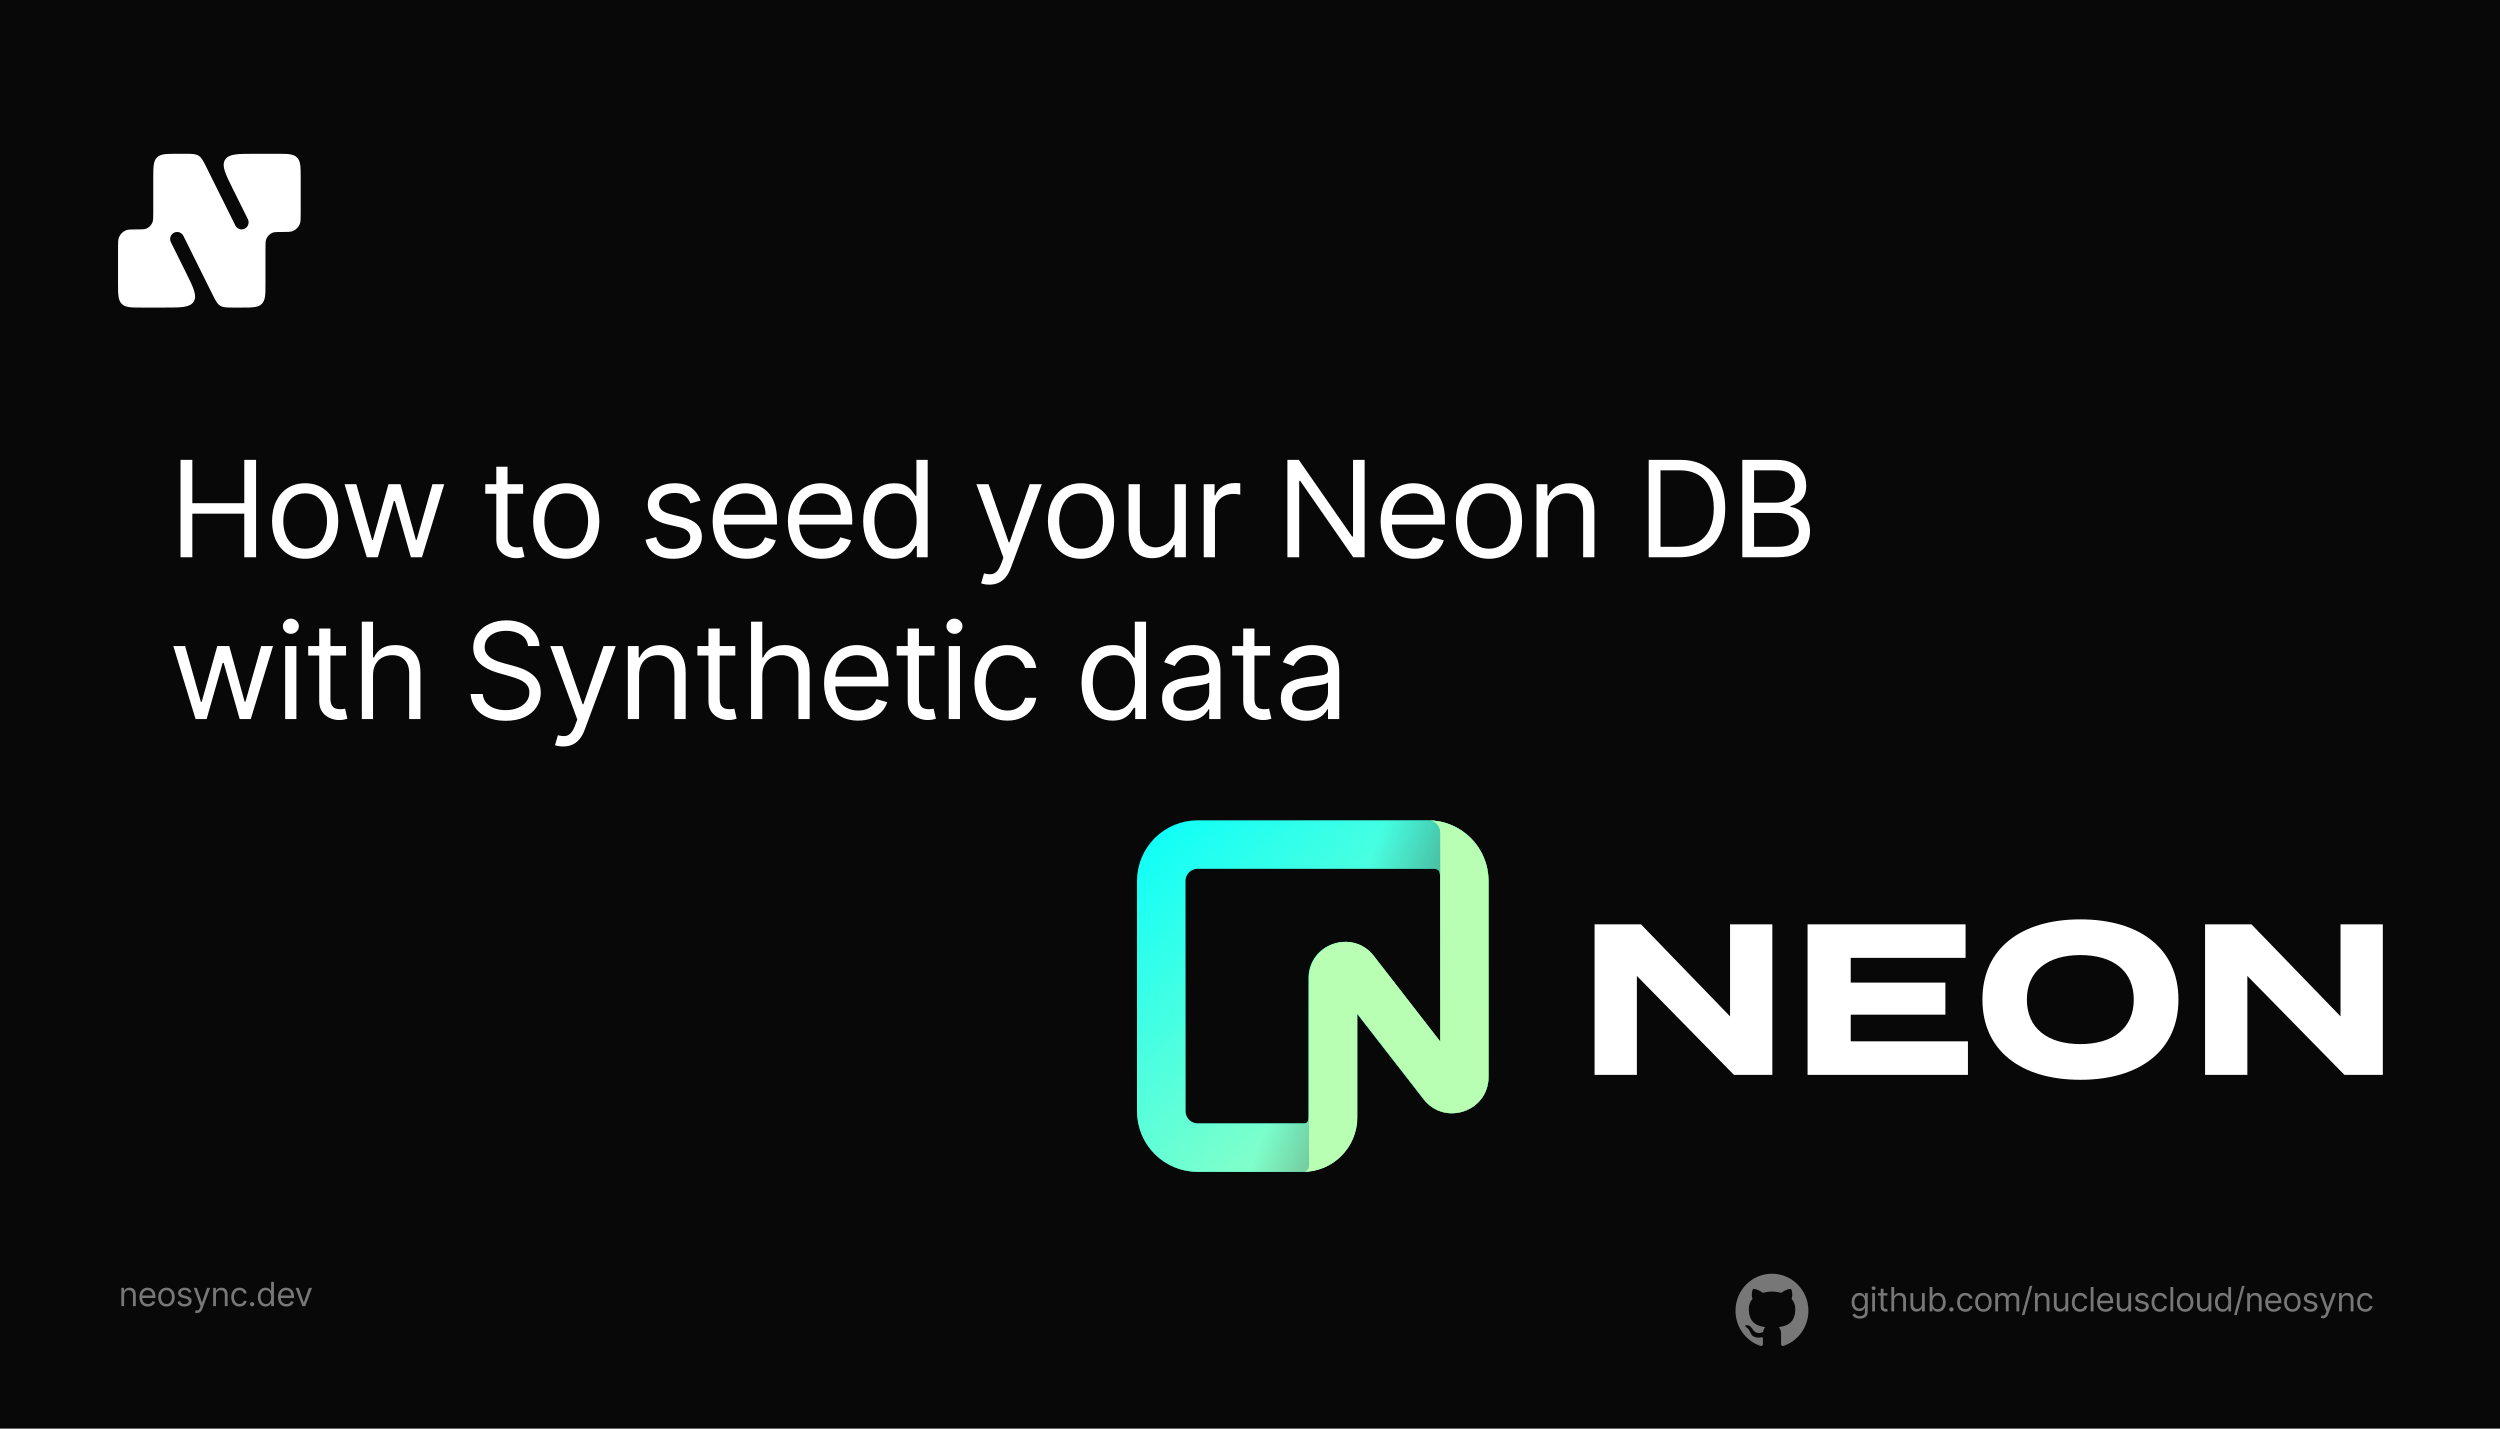
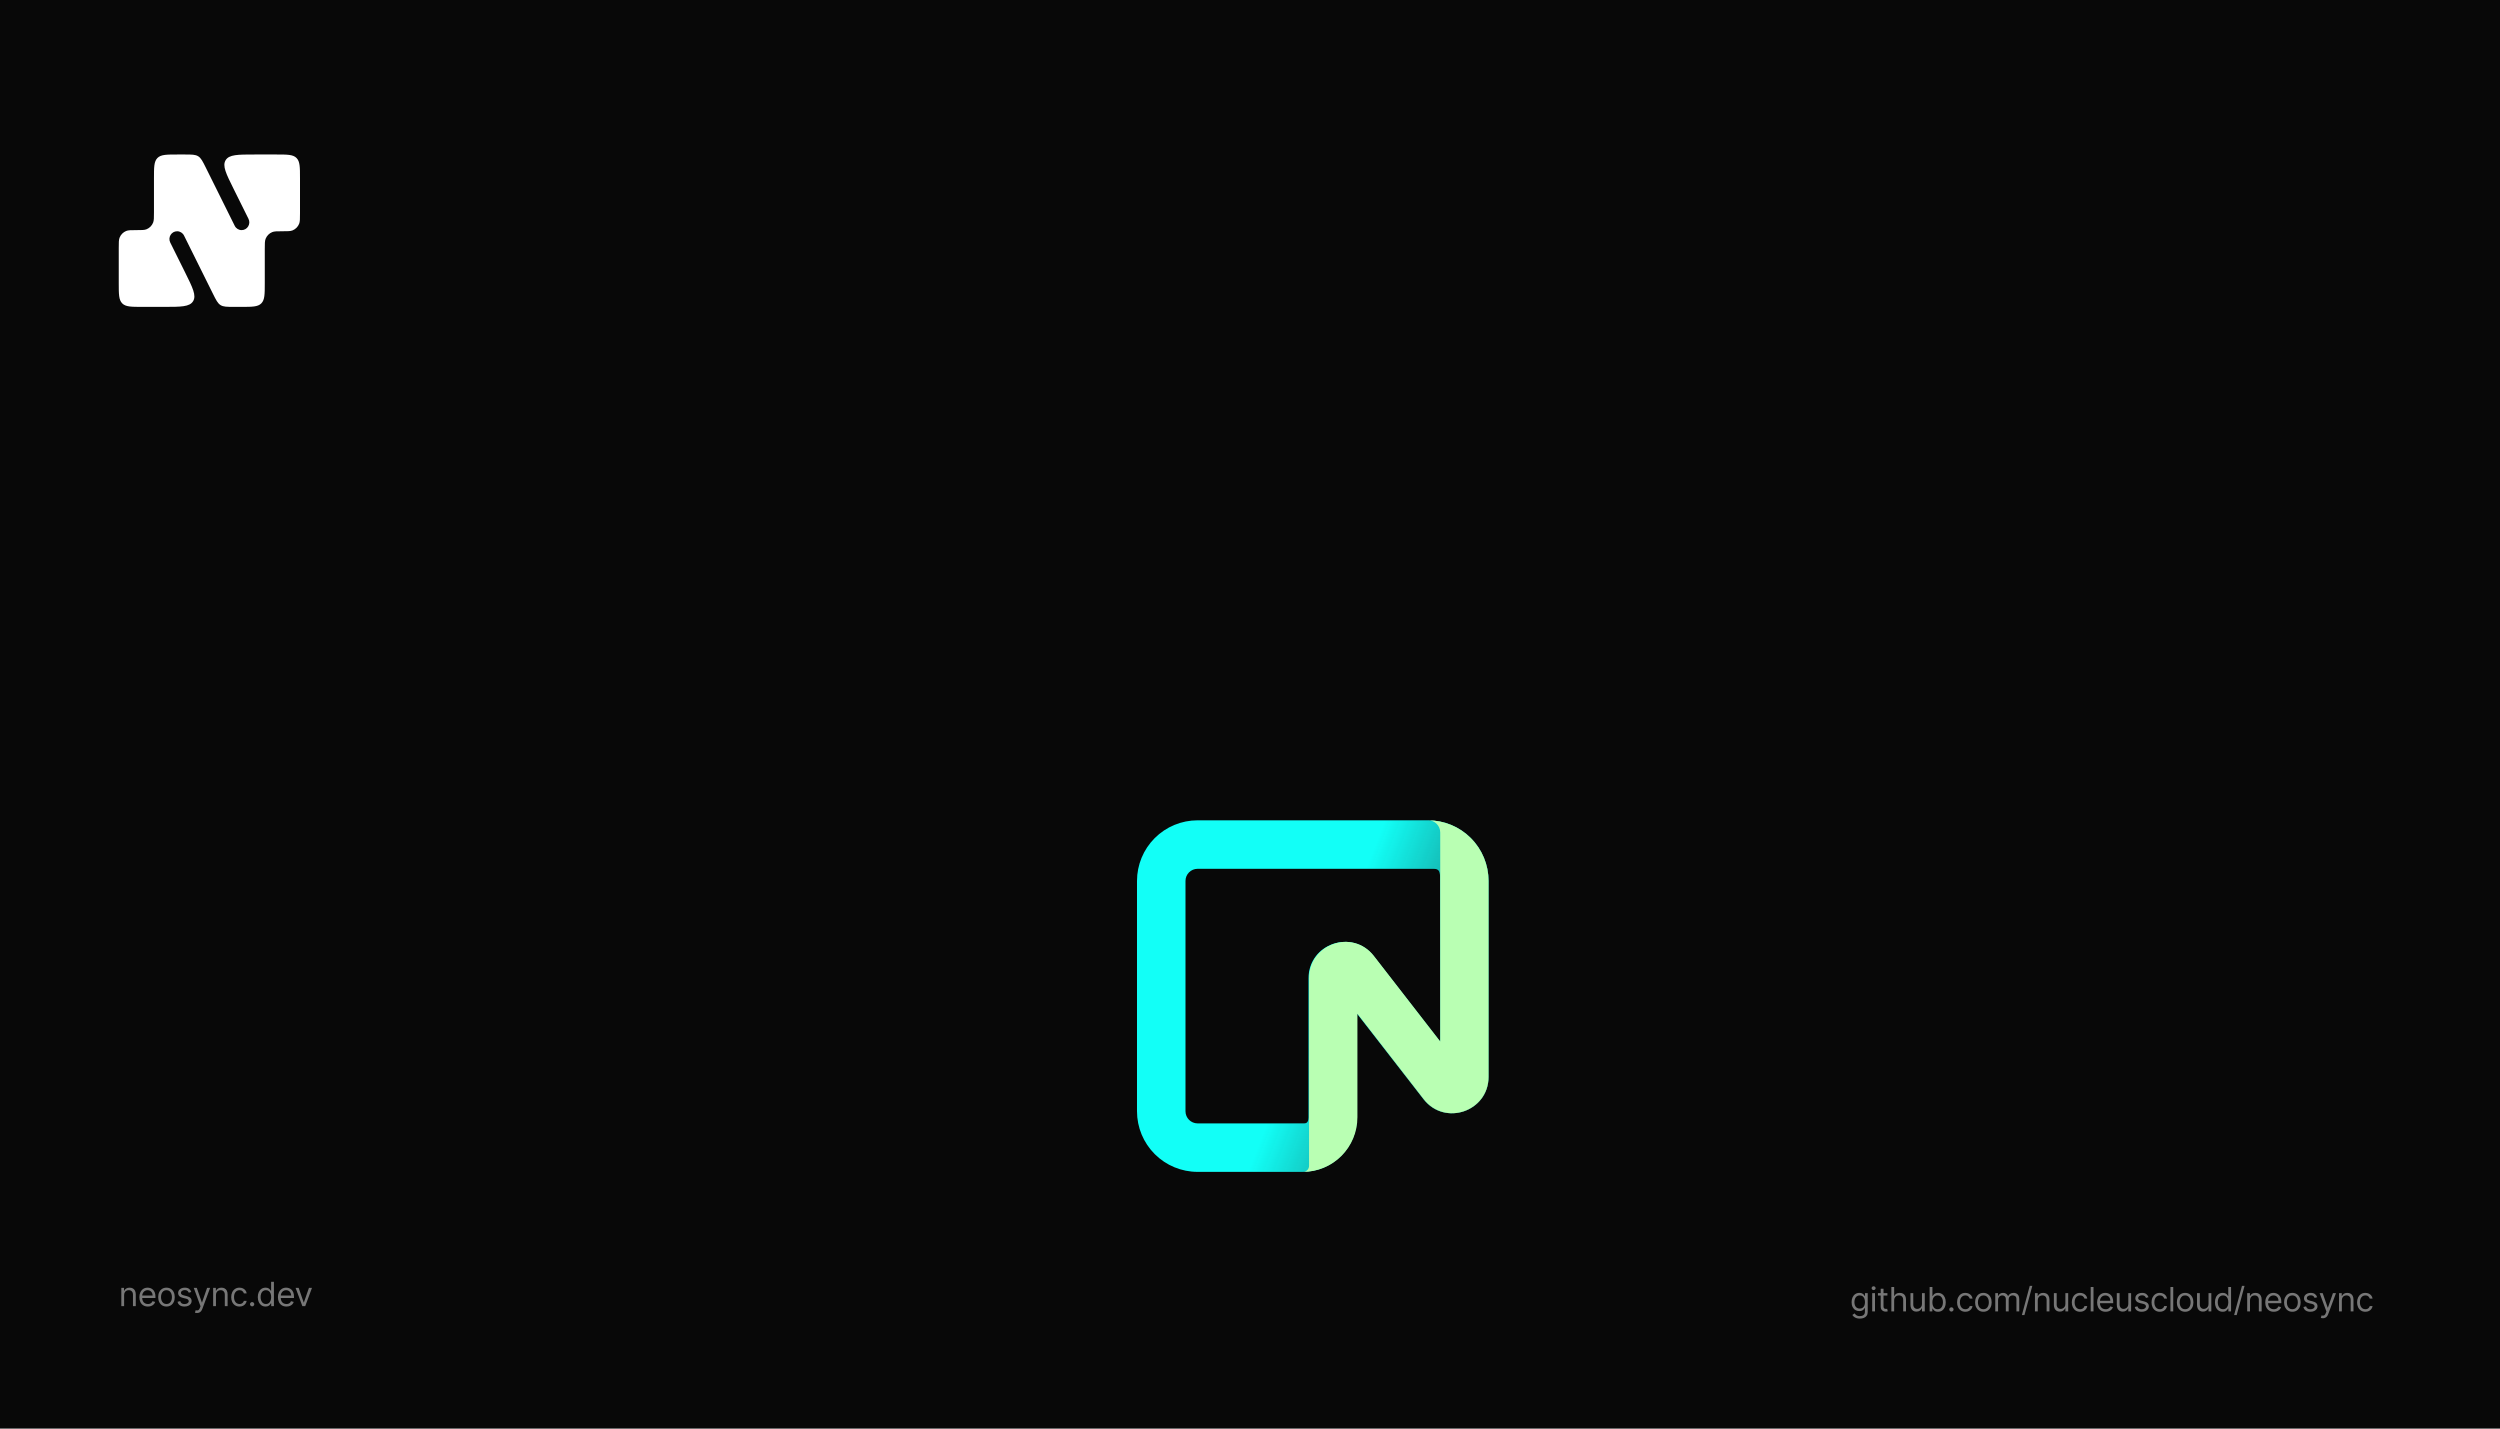
<svg xmlns="http://www.w3.org/2000/svg" width="1792" height="1024" viewBox="0 0 1792 1024" fill="none">
  <rect width="1792" height="1024" fill="#080808" />
  <path d="M202.417 165.765C206.276 165.765 208.206 165.765 209.733 165.142C211.868 164.271 213.561 162.559 214.423 160.4C215.039 158.856 215.039 156.905 215.039 153.002V153.002V127.894C215.039 119.81 215.039 115.767 212.555 113.256C210.072 110.744 206.074 110.744 198.079 110.744H182.71C170.387 110.744 164.226 110.744 161.741 114.818C159.257 118.892 162.023 124.459 167.555 135.593L178.122 156.863C179.966 160.574 177.298 164.949 173.191 164.949C171.104 164.949 169.196 163.759 168.26 161.874L147.552 120.195C145.268 115.597 144.125 113.297 142.079 112.021C140.032 110.744 137.487 110.744 132.398 110.744L127.323 110.744C119.328 110.744 115.33 110.744 112.847 113.256C110.363 115.768 110.363 119.81 110.363 127.894L110.363 152.186C110.363 156.089 110.363 158.04 109.747 159.584C108.885 161.743 107.192 163.455 105.057 164.326C103.53 164.95 101.6 164.95 97.741 164.95H97.741C93.882 164.95 91.952 164.95 90.425 165.573C88.29 166.444 86.597 168.156 85.736 170.315C85.119 171.859 85.119 173.81 85.119 177.713V202.821C85.119 210.905 85.119 214.948 87.603 217.459C90.087 219.971 94.084 219.971 102.079 219.971H102.079H117.449C129.771 219.971 135.932 219.971 138.417 215.897C140.901 211.823 138.135 206.256 132.604 195.122L122.036 173.852C120.192 170.14 122.86 165.766 126.967 165.766C129.054 165.766 130.962 166.956 131.899 168.841L152.606 210.52C154.891 215.118 156.033 217.418 158.08 218.694C160.126 219.97 162.671 219.97 167.761 219.97H167.761H172.835C180.83 219.97 184.828 219.97 187.312 217.459C189.795 214.947 189.795 210.905 189.795 202.82V178.529C189.795 174.626 189.795 172.675 190.412 171.131C191.274 168.972 192.966 167.26 195.102 166.389C196.629 165.765 198.558 165.765 202.417 165.765Z" fill="white" />
-   <path d="M202.417 165.765C206.276 165.765 208.206 165.765 209.733 165.142C211.868 164.271 213.561 162.559 214.423 160.4C215.039 158.856 215.039 156.905 215.039 153.002V153.002V127.894C215.039 119.81 215.039 115.767 212.555 113.256C210.072 110.744 206.074 110.744 198.079 110.744H182.71C170.387 110.744 164.226 110.744 161.741 114.818C159.257 118.892 162.023 124.459 167.555 135.593L178.122 156.863C179.966 160.574 177.298 164.949 173.191 164.949C171.104 164.949 169.196 163.759 168.26 161.874L147.552 120.195C145.268 115.597 144.125 113.297 142.079 112.021C140.032 110.744 137.487 110.744 132.398 110.744L127.323 110.744C119.328 110.744 115.33 110.744 112.847 113.256C110.363 115.768 110.363 119.81 110.363 127.894L110.363 152.186C110.363 156.089 110.363 158.04 109.747 159.584C108.885 161.743 107.192 163.455 105.057 164.326C103.53 164.95 101.6 164.95 97.741 164.95H97.741C93.882 164.95 91.952 164.95 90.425 165.573C88.29 166.444 86.597 168.156 85.736 170.315C85.119 171.859 85.119 173.81 85.119 177.713V202.821C85.119 210.905 85.119 214.948 87.603 217.459C90.087 219.971 94.084 219.971 102.079 219.971H102.079H117.449C129.771 219.971 135.932 219.971 138.417 215.897C140.901 211.823 138.135 206.256 132.604 195.122L122.036 173.852C120.192 170.14 122.86 165.766 126.967 165.766C129.054 165.766 130.962 166.956 131.899 168.841L152.606 210.52C154.891 215.118 156.033 217.418 158.08 218.694C160.126 219.97 162.671 219.97 167.761 219.97H167.761H172.835C180.83 219.97 184.828 219.97 187.312 217.459C189.795 214.947 189.795 210.905 189.795 202.82V178.529C189.795 174.626 189.795 172.675 190.412 171.131C191.274 168.972 192.966 167.26 195.102 166.389C196.629 165.765 198.558 165.765 202.417 165.765Z" stroke="white" />
-   <path d="M129.415 399.441V329.623H137.87V360.714H175.097V329.623H183.552V399.441H175.097V368.214H137.87V399.441H129.415ZM218.74 400.532C214.013 400.532 209.865 399.407 206.297 397.157C202.751 394.907 199.978 391.76 197.978 387.714C196.001 383.669 195.013 378.941 195.013 373.532C195.013 368.078 196.001 363.316 197.978 359.248C199.978 355.18 202.751 352.021 206.297 349.771C209.865 347.521 214.013 346.396 218.74 346.396C223.467 346.396 227.603 347.521 231.149 349.771C234.717 352.021 237.49 355.18 239.467 359.248C241.467 363.316 242.467 368.078 242.467 373.532C242.467 378.941 241.467 383.669 239.467 387.714C237.49 391.76 234.717 394.907 231.149 397.157C227.603 399.407 223.467 400.532 218.74 400.532ZM218.74 393.305C222.331 393.305 225.285 392.385 227.603 390.544C229.922 388.703 231.638 386.282 232.751 383.282C233.865 380.282 234.422 377.032 234.422 373.532C234.422 370.032 233.865 366.771 232.751 363.748C231.638 360.725 229.922 358.282 227.603 356.419C225.285 354.555 222.331 353.623 218.74 353.623C215.149 353.623 212.194 354.555 209.876 356.419C207.558 358.282 205.842 360.725 204.728 363.748C203.615 366.771 203.058 370.032 203.058 373.532C203.058 377.032 203.615 380.282 204.728 383.282C205.842 386.282 207.558 388.703 209.876 390.544C212.194 392.385 215.149 393.305 218.74 393.305ZM262.911 399.441L246.956 347.078H255.411L266.729 387.169H267.274L278.456 347.078H287.047L298.093 387.032H298.638L309.956 347.078H318.411L302.456 399.441H294.547L283.093 359.214H282.274L270.82 399.441H262.911ZM374.98 347.078V353.896H347.843V347.078H374.98ZM355.753 334.532H363.798V384.441C363.798 386.714 364.128 388.419 364.787 389.555C365.468 390.669 366.332 391.419 367.378 391.805C368.446 392.169 369.571 392.35 370.753 392.35C371.639 392.35 372.366 392.305 372.934 392.214C373.503 392.1 373.957 392.01 374.298 391.941L375.934 399.169C375.389 399.373 374.628 399.578 373.65 399.782C372.673 400.01 371.434 400.123 369.934 400.123C367.662 400.123 365.434 399.635 363.253 398.657C361.093 397.68 359.298 396.191 357.866 394.191C356.457 392.191 355.753 389.669 355.753 386.623V334.532ZM405.872 400.532C401.145 400.532 396.997 399.407 393.429 397.157C389.884 394.907 387.111 391.76 385.111 387.714C383.134 383.669 382.145 378.941 382.145 373.532C382.145 368.078 383.134 363.316 385.111 359.248C387.111 355.18 389.884 352.021 393.429 349.771C396.997 347.521 401.145 346.396 405.872 346.396C410.6 346.396 414.736 347.521 418.281 349.771C421.85 352.021 424.622 355.18 426.6 359.248C428.6 363.316 429.6 368.078 429.6 373.532C429.6 378.941 428.6 383.669 426.6 387.714C424.622 391.76 421.85 394.907 418.281 397.157C414.736 399.407 410.6 400.532 405.872 400.532ZM405.872 393.305C409.463 393.305 412.418 392.385 414.736 390.544C417.054 388.703 418.77 386.282 419.884 383.282C420.997 380.282 421.554 377.032 421.554 373.532C421.554 370.032 420.997 366.771 419.884 363.748C418.77 360.725 417.054 358.282 414.736 356.419C412.418 354.555 409.463 353.623 405.872 353.623C402.281 353.623 399.327 354.555 397.009 356.419C394.69 358.282 392.975 360.725 391.861 363.748C390.747 366.771 390.19 370.032 390.19 373.532C390.19 377.032 390.747 380.282 391.861 383.282C392.975 386.282 394.69 388.703 397.009 390.544C399.327 392.385 402.281 393.305 405.872 393.305ZM502.132 358.805L494.904 360.85C494.45 359.646 493.779 358.475 492.893 357.339C492.029 356.18 490.848 355.225 489.348 354.475C487.848 353.725 485.927 353.35 483.586 353.35C480.382 353.35 477.711 354.089 475.575 355.566C473.461 357.021 472.404 358.873 472.404 361.123C472.404 363.123 473.132 364.703 474.586 365.862C476.041 367.021 478.314 367.987 481.404 368.76L489.177 370.669C493.859 371.805 497.348 373.544 499.643 375.885C501.939 378.203 503.086 381.191 503.086 384.85C503.086 387.85 502.223 390.532 500.495 392.896C498.791 395.26 496.404 397.123 493.336 398.487C490.268 399.85 486.7 400.532 482.632 400.532C477.291 400.532 472.87 399.373 469.37 397.055C465.87 394.737 463.654 391.35 462.723 386.896L470.359 384.987C471.086 387.805 472.461 389.919 474.484 391.328C476.529 392.737 479.2 393.441 482.495 393.441C486.245 393.441 489.223 392.646 491.427 391.055C493.654 389.441 494.768 387.51 494.768 385.26C494.768 383.441 494.132 381.919 492.859 380.691C491.586 379.441 489.632 378.51 486.995 377.896L478.268 375.85C473.473 374.714 469.95 372.953 467.7 370.566C465.473 368.157 464.359 365.146 464.359 361.532C464.359 358.578 465.189 355.964 466.848 353.691C468.529 351.419 470.814 349.635 473.7 348.339C476.609 347.044 479.904 346.396 483.586 346.396C488.768 346.396 492.836 347.532 495.791 349.805C498.768 352.078 500.882 355.078 502.132 358.805ZM535.232 400.532C530.186 400.532 525.834 399.419 522.175 397.191C518.538 394.941 515.732 391.805 513.754 387.782C511.8 383.737 510.823 379.032 510.823 373.669C510.823 368.305 511.8 363.578 513.754 359.487C515.732 355.373 518.482 352.169 522.004 349.873C525.55 347.555 529.686 346.396 534.413 346.396C537.141 346.396 539.834 346.85 542.493 347.76C545.152 348.669 547.573 350.146 549.754 352.191C551.936 354.214 553.675 356.896 554.97 360.237C556.266 363.578 556.913 367.691 556.913 372.578V375.987H516.55V369.032H548.732C548.732 366.078 548.141 363.441 546.959 361.123C545.8 358.805 544.141 356.975 541.982 355.635C539.845 354.294 537.323 353.623 534.413 353.623C531.209 353.623 528.436 354.419 526.095 356.01C523.777 357.578 521.993 359.623 520.743 362.146C519.493 364.669 518.868 367.373 518.868 370.26V374.896C518.868 378.85 519.55 382.203 520.913 384.953C522.3 387.68 524.22 389.76 526.675 391.191C529.129 392.6 531.982 393.305 535.232 393.305C537.345 393.305 539.254 393.01 540.959 392.419C542.686 391.805 544.175 390.896 545.425 389.691C546.675 388.464 547.641 386.941 548.323 385.123L556.095 387.305C555.277 389.941 553.902 392.26 551.97 394.26C550.038 396.237 547.652 397.782 544.811 398.896C541.97 399.987 538.777 400.532 535.232 400.532ZM589.187 400.532C584.141 400.532 579.789 399.419 576.13 397.191C572.493 394.941 569.687 391.805 567.709 387.782C565.755 383.737 564.778 379.032 564.778 373.669C564.778 368.305 565.755 363.578 567.709 359.487C569.687 355.373 572.437 352.169 575.959 349.873C579.505 347.555 583.641 346.396 588.368 346.396C591.096 346.396 593.789 346.85 596.448 347.76C599.107 348.669 601.528 350.146 603.709 352.191C605.891 354.214 607.63 356.896 608.925 360.237C610.221 363.578 610.868 367.691 610.868 372.578V375.987H570.505V369.032H602.687C602.687 366.078 602.096 363.441 600.914 361.123C599.755 358.805 598.096 356.975 595.937 355.635C593.8 354.294 591.278 353.623 588.368 353.623C585.164 353.623 582.391 354.419 580.05 356.01C577.732 357.578 575.948 359.623 574.698 362.146C573.448 364.669 572.823 367.373 572.823 370.26V374.896C572.823 378.85 573.505 382.203 574.868 384.953C576.255 387.68 578.175 389.76 580.63 391.191C583.084 392.6 585.937 393.305 589.187 393.305C591.3 393.305 593.209 393.01 594.914 392.419C596.641 391.805 598.13 390.896 599.38 389.691C600.63 388.464 601.596 386.941 602.278 385.123L610.05 387.305C609.232 389.941 607.857 392.26 605.925 394.26C603.993 396.237 601.607 397.782 598.766 398.896C595.925 399.987 592.732 400.532 589.187 400.532ZM640.96 400.532C636.596 400.532 632.744 399.43 629.403 397.225C626.062 394.998 623.448 391.862 621.562 387.816C619.676 383.748 618.733 378.941 618.733 373.396C618.733 367.896 619.676 363.123 621.562 359.078C623.448 355.032 626.073 351.907 629.437 349.703C632.801 347.498 636.687 346.396 641.096 346.396C644.505 346.396 647.198 346.964 649.176 348.1C651.176 349.214 652.698 350.487 653.744 351.919C654.812 353.328 655.642 354.487 656.233 355.396H656.914V329.623H664.96V399.441H657.187V391.396H656.233C655.642 392.35 654.801 393.555 653.71 395.01C652.619 396.441 651.062 397.725 649.039 398.862C647.017 399.975 644.323 400.532 640.96 400.532ZM642.051 393.305C645.278 393.305 648.005 392.464 650.233 390.782C652.46 389.078 654.153 386.725 655.312 383.725C656.471 380.703 657.051 377.214 657.051 373.26C657.051 369.35 656.483 365.93 655.346 362.998C654.21 360.044 652.528 357.748 650.301 356.112C648.073 354.453 645.323 353.623 642.051 353.623C638.642 353.623 635.801 354.498 633.528 356.248C631.278 357.975 629.585 360.328 628.448 363.305C627.335 366.26 626.778 369.578 626.778 373.26C626.778 376.987 627.346 380.373 628.483 383.419C629.642 386.441 631.346 388.85 633.596 390.646C635.869 392.419 638.687 393.305 642.051 393.305ZM709.154 419.078C707.79 419.078 706.574 418.964 705.506 418.737C704.438 418.532 703.699 418.328 703.29 418.123L705.336 411.032C707.29 411.532 709.018 411.714 710.518 411.578C712.018 411.441 713.347 410.771 714.506 409.566C715.688 408.385 716.768 406.464 717.745 403.805L719.245 399.714L699.881 347.078H708.608L723.063 388.805H723.608L738.063 347.078H746.79L724.563 407.078C723.563 409.782 722.324 412.021 720.847 413.794C719.37 415.589 717.654 416.919 715.699 417.782C713.768 418.646 711.586 419.078 709.154 419.078ZM774.887 400.532C770.16 400.532 766.012 399.407 762.444 397.157C758.899 394.907 756.126 391.76 754.126 387.714C752.149 383.669 751.16 378.941 751.16 373.532C751.16 368.078 752.149 363.316 754.126 359.248C756.126 355.18 758.899 352.021 762.444 349.771C766.012 347.521 770.16 346.396 774.887 346.396C779.615 346.396 783.751 347.521 787.296 349.771C790.865 352.021 793.637 355.18 795.615 359.248C797.615 363.316 798.615 368.078 798.615 373.532C798.615 378.941 797.615 383.669 795.615 387.714C793.637 391.76 790.865 394.907 787.296 397.157C783.751 399.407 779.615 400.532 774.887 400.532ZM774.887 393.305C778.478 393.305 781.433 392.385 783.751 390.544C786.069 388.703 787.785 386.282 788.899 383.282C790.012 380.282 790.569 377.032 790.569 373.532C790.569 370.032 790.012 366.771 788.899 363.748C787.785 360.725 786.069 358.282 783.751 356.419C781.433 354.555 778.478 353.623 774.887 353.623C771.296 353.623 768.342 354.555 766.024 356.419C763.705 358.282 761.99 360.725 760.876 363.748C759.762 366.771 759.205 370.032 759.205 373.532C759.205 377.032 759.762 380.282 760.876 383.282C761.99 386.282 763.705 388.703 766.024 390.544C768.342 392.385 771.296 393.305 774.887 393.305ZM841.976 378.032V347.078H850.021V399.441H841.976V390.578H841.43C840.203 393.237 838.294 395.498 835.703 397.362C833.112 399.203 829.839 400.123 825.885 400.123C822.612 400.123 819.703 399.407 817.158 397.975C814.612 396.521 812.612 394.339 811.158 391.43C809.703 388.498 808.976 384.805 808.976 380.35V347.078H817.021V379.805C817.021 383.623 818.089 386.669 820.226 388.941C822.385 391.214 825.135 392.35 828.476 392.35C830.476 392.35 832.51 391.839 834.578 390.816C836.669 389.794 838.419 388.225 839.828 386.112C841.26 383.998 841.976 381.305 841.976 378.032ZM862.837 399.441V347.078H870.61V354.987H871.155C872.11 352.396 873.837 350.294 876.337 348.68C878.837 347.066 881.655 346.26 884.792 346.26C885.383 346.26 886.121 346.271 887.008 346.294C887.894 346.316 888.564 346.35 889.019 346.396V354.578C888.746 354.51 888.121 354.407 887.144 354.271C886.189 354.112 885.178 354.032 884.11 354.032C881.564 354.032 879.292 354.566 877.292 355.635C875.314 356.68 873.746 358.135 872.587 359.998C871.451 361.839 870.883 363.941 870.883 366.305V399.441H862.837ZM978.17 329.623V399.441H969.989L931.943 344.623H931.261V399.441H922.807V329.623H930.989L969.17 384.578H969.852V329.623H978.17ZM1014.03 400.532C1008.99 400.532 1004.63 399.419 1000.97 397.191C997.338 394.941 994.532 391.805 992.554 387.782C990.6 383.737 989.623 379.032 989.623 373.669C989.623 368.305 990.6 363.578 992.554 359.487C994.532 355.373 997.282 352.169 1000.8 349.873C1004.35 347.555 1008.49 346.396 1013.21 346.396C1015.94 346.396 1018.63 346.85 1021.29 347.76C1023.95 348.669 1026.37 350.146 1028.55 352.191C1030.74 354.214 1032.47 356.896 1033.77 360.237C1035.07 363.578 1035.71 367.691 1035.71 372.578V375.987H995.35V369.032H1027.53C1027.53 366.078 1026.94 363.441 1025.76 361.123C1024.6 358.805 1022.94 356.975 1020.78 355.635C1018.65 354.294 1016.12 353.623 1013.21 353.623C1010.01 353.623 1007.24 354.419 1004.9 356.01C1002.58 357.578 1000.79 359.623 999.543 362.146C998.293 364.669 997.668 367.373 997.668 370.26V374.896C997.668 378.85 998.35 382.203 999.713 384.953C1001.1 387.68 1003.02 389.76 1005.47 391.191C1007.93 392.6 1010.78 393.305 1014.03 393.305C1016.15 393.305 1018.05 393.01 1019.76 392.419C1021.49 391.805 1022.97 390.896 1024.22 389.691C1025.47 388.464 1026.44 386.941 1027.12 385.123L1034.9 387.305C1034.08 389.941 1032.7 392.26 1030.77 394.26C1028.84 396.237 1026.45 397.782 1023.61 398.896C1020.77 399.987 1017.58 400.532 1014.03 400.532ZM1067.3 400.532C1062.58 400.532 1058.43 399.407 1054.86 397.157C1051.32 394.907 1048.54 391.76 1046.54 387.714C1044.57 383.669 1043.58 378.941 1043.58 373.532C1043.58 368.078 1044.57 363.316 1046.54 359.248C1048.54 355.18 1051.32 352.021 1054.86 349.771C1058.43 347.521 1062.58 346.396 1067.3 346.396C1072.03 346.396 1076.17 347.521 1079.71 349.771C1083.28 352.021 1086.05 355.18 1088.03 359.248C1090.03 363.316 1091.03 368.078 1091.03 373.532C1091.03 378.941 1090.03 383.669 1088.03 387.714C1086.05 391.76 1083.28 394.907 1079.71 397.157C1076.17 399.407 1072.03 400.532 1067.3 400.532ZM1067.3 393.305C1070.9 393.305 1073.85 392.385 1076.17 390.544C1078.49 388.703 1080.2 386.282 1081.32 383.282C1082.43 380.282 1082.99 377.032 1082.99 373.532C1082.99 370.032 1082.43 366.771 1081.32 363.748C1080.2 360.725 1078.49 358.282 1076.17 356.419C1073.85 354.555 1070.9 353.623 1067.3 353.623C1063.71 353.623 1060.76 354.555 1058.44 356.419C1056.12 358.282 1054.41 360.725 1053.29 363.748C1052.18 366.771 1051.62 370.032 1051.62 373.532C1051.62 377.032 1052.18 380.282 1053.29 383.282C1054.41 386.282 1056.12 388.703 1058.44 390.544C1060.76 392.385 1063.71 393.305 1067.3 393.305ZM1109.44 367.941V399.441H1101.39V347.078H1109.17V355.26H1109.85C1111.08 352.6 1112.94 350.464 1115.44 348.85C1117.94 347.214 1121.17 346.396 1125.12 346.396C1128.67 346.396 1131.77 347.123 1134.43 348.578C1137.09 350.01 1139.15 352.191 1140.63 355.123C1142.11 358.032 1142.85 361.714 1142.85 366.169V399.441H1134.8V366.714C1134.8 362.6 1133.73 359.396 1131.6 357.1C1129.46 354.782 1126.53 353.623 1122.8 353.623C1120.23 353.623 1117.94 354.18 1115.92 355.294C1113.92 356.407 1112.34 358.032 1111.18 360.169C1110.02 362.305 1109.44 364.896 1109.44 367.941ZM1203.35 399.441H1181.8V329.623H1204.3C1211.07 329.623 1216.87 331.021 1221.69 333.816C1226.51 336.589 1230.2 340.578 1232.77 345.782C1235.33 350.964 1236.62 357.169 1236.62 364.396C1236.62 371.669 1235.32 377.93 1232.73 383.18C1230.14 388.407 1226.37 392.43 1221.41 395.248C1216.46 398.044 1210.44 399.441 1203.35 399.441ZM1190.26 391.941H1202.8C1208.57 391.941 1213.36 390.828 1217.15 388.6C1220.95 386.373 1223.78 383.203 1225.64 379.089C1227.51 374.975 1228.44 370.078 1228.44 364.396C1228.44 358.76 1227.52 353.907 1225.68 349.839C1223.83 345.748 1221.08 342.612 1217.43 340.43C1213.77 338.225 1209.21 337.123 1203.76 337.123H1190.26V391.941ZM1248.88 399.441V329.623H1273.29C1278.15 329.623 1282.16 330.464 1285.32 332.146C1288.48 333.805 1290.83 336.044 1292.38 338.862C1293.93 341.657 1294.7 344.76 1294.7 348.169C1294.7 351.169 1294.16 353.646 1293.1 355.6C1292.05 357.555 1290.66 359.1 1288.94 360.237C1287.23 361.373 1285.38 362.214 1283.38 362.76V363.441C1285.52 363.578 1287.66 364.328 1289.82 365.691C1291.98 367.055 1293.79 369.01 1295.24 371.555C1296.7 374.1 1297.43 377.214 1297.43 380.896C1297.43 384.396 1296.63 387.544 1295.04 390.339C1293.45 393.135 1290.94 395.35 1287.51 396.987C1284.07 398.623 1279.61 399.441 1274.11 399.441H1248.88ZM1257.33 391.941H1274.11C1279.63 391.941 1283.55 390.873 1285.87 388.737C1288.21 386.578 1289.38 383.964 1289.38 380.896C1289.38 378.532 1288.78 376.35 1287.57 374.35C1286.37 372.328 1284.65 370.714 1282.43 369.51C1280.2 368.282 1277.56 367.669 1274.52 367.669H1257.33V391.941ZM1257.33 360.305H1273.02C1275.56 360.305 1277.86 359.805 1279.9 358.805C1281.97 357.805 1283.61 356.396 1284.81 354.578C1286.04 352.76 1286.65 350.623 1286.65 348.169C1286.65 345.1 1285.58 342.498 1283.45 340.362C1281.31 338.203 1277.93 337.123 1273.29 337.123H1257.33V360.305ZM140.188 515.441L124.234 463.078H132.688L144.006 503.169H144.552L155.734 463.078H164.325L175.37 503.032H175.915L187.234 463.078H195.688L179.734 515.441H171.825L160.37 475.214H159.552L148.097 515.441H140.188ZM204.405 515.441V463.078H212.45V515.441H204.405ZM208.495 454.35C206.927 454.35 205.575 453.816 204.439 452.748C203.325 451.68 202.768 450.396 202.768 448.896C202.768 447.396 203.325 446.112 204.439 445.044C205.575 443.975 206.927 443.441 208.495 443.441C210.064 443.441 211.405 443.975 212.518 445.044C213.655 446.112 214.223 447.396 214.223 448.896C214.223 450.396 213.655 451.68 212.518 452.748C211.405 453.816 210.064 454.35 208.495 454.35ZM248.039 463.078V469.896H220.902V463.078H248.039ZM228.811 450.532H236.857V500.441C236.857 502.714 237.186 504.419 237.845 505.555C238.527 506.669 239.391 507.419 240.436 507.805C241.504 508.169 242.629 508.35 243.811 508.35C244.698 508.35 245.425 508.305 245.993 508.214C246.561 508.1 247.016 508.01 247.357 507.941L248.993 515.169C248.448 515.373 247.686 515.578 246.709 515.782C245.732 516.01 244.493 516.123 242.993 516.123C240.72 516.123 238.493 515.635 236.311 514.657C234.152 513.68 232.357 512.191 230.925 510.191C229.516 508.191 228.811 505.669 228.811 502.623V450.532ZM267.391 483.941V515.441H259.346V445.623H267.391V471.26H268.073C269.3 468.555 271.141 466.407 273.596 464.816C276.073 463.203 279.369 462.396 283.482 462.396C287.05 462.396 290.175 463.112 292.857 464.544C295.539 465.953 297.619 468.123 299.096 471.055C300.596 473.964 301.346 477.669 301.346 482.169V515.441H293.3V482.714C293.3 478.555 292.221 475.339 290.062 473.066C287.925 470.771 284.959 469.623 281.164 469.623C278.528 469.623 276.164 470.18 274.073 471.294C272.005 472.407 270.369 474.032 269.164 476.169C267.982 478.305 267.391 480.896 267.391 483.941ZM378.497 463.078C378.088 459.623 376.429 456.941 373.52 455.032C370.611 453.123 367.043 452.169 362.815 452.169C359.725 452.169 357.02 452.669 354.702 453.669C352.406 454.669 350.611 456.044 349.315 457.794C348.043 459.544 347.406 461.532 347.406 463.76C347.406 465.623 347.85 467.225 348.736 468.566C349.645 469.885 350.804 470.987 352.213 471.873C353.622 472.737 355.1 473.453 356.645 474.021C358.19 474.566 359.611 475.01 360.906 475.35L367.997 477.26C369.815 477.737 371.838 478.396 374.065 479.237C376.315 480.078 378.463 481.225 380.509 482.68C382.577 484.112 384.281 485.953 385.622 488.203C386.963 490.453 387.634 493.214 387.634 496.487C387.634 500.26 386.645 503.669 384.668 506.714C382.713 509.76 379.85 512.18 376.077 513.975C372.327 515.771 367.77 516.669 362.406 516.669C357.406 516.669 353.077 515.862 349.418 514.248C345.781 512.635 342.918 510.385 340.827 507.498C338.759 504.612 337.588 501.26 337.315 497.441H346.043C346.27 500.078 347.156 502.26 348.702 503.987C350.27 505.691 352.247 506.964 354.634 507.805C357.043 508.623 359.634 509.032 362.406 509.032C365.634 509.032 368.531 508.51 371.1 507.464C373.668 506.396 375.702 504.919 377.202 503.032C378.702 501.123 379.452 498.896 379.452 496.35C379.452 494.032 378.804 492.146 377.509 490.691C376.213 489.237 374.509 488.055 372.395 487.146C370.281 486.237 367.997 485.441 365.543 484.76L356.952 482.305C351.497 480.737 347.179 478.498 343.997 475.589C340.815 472.68 339.225 468.873 339.225 464.169C339.225 460.26 340.281 456.85 342.395 453.941C344.531 451.01 347.395 448.737 350.986 447.123C354.6 445.487 358.634 444.669 363.088 444.669C367.588 444.669 371.588 445.475 375.088 447.089C378.588 448.68 381.361 450.862 383.406 453.635C385.475 456.407 386.565 459.555 386.679 463.078H378.497ZM403.705 535.078C402.342 535.078 401.126 534.964 400.057 534.737C398.989 534.532 398.251 534.328 397.842 534.123L399.887 527.032C401.842 527.532 403.569 527.714 405.069 527.578C406.569 527.441 407.898 526.771 409.057 525.566C410.239 524.385 411.319 522.464 412.296 519.805L413.796 515.714L394.432 463.078H403.16L417.614 504.805H418.16L432.614 463.078H441.342L419.114 523.078C418.114 525.782 416.876 528.021 415.398 529.794C413.921 531.589 412.205 532.919 410.251 533.782C408.319 534.646 406.137 535.078 403.705 535.078ZM458.086 483.941V515.441H450.041V463.078H457.814V471.26H458.495C459.723 468.6 461.586 466.464 464.086 464.85C466.586 463.214 469.814 462.396 473.768 462.396C477.314 462.396 480.416 463.123 483.075 464.578C485.734 466.01 487.802 468.191 489.279 471.123C490.757 474.032 491.495 477.714 491.495 482.169V515.441H483.45V482.714C483.45 478.6 482.382 475.396 480.245 473.1C478.109 470.782 475.177 469.623 471.45 469.623C468.882 469.623 466.586 470.18 464.564 471.294C462.564 472.407 460.984 474.032 459.825 476.169C458.666 478.305 458.086 480.896 458.086 483.941ZM527.05 463.078V469.896H499.913V463.078H527.05ZM507.823 450.532H515.868V500.441C515.868 502.714 516.198 504.419 516.857 505.555C517.538 506.669 518.402 507.419 519.448 507.805C520.516 508.169 521.641 508.35 522.823 508.35C523.709 508.35 524.436 508.305 525.004 508.214C525.573 508.1 526.027 508.01 526.368 507.941L528.004 515.169C527.459 515.373 526.698 515.578 525.72 515.782C524.743 516.01 523.504 516.123 522.004 516.123C519.732 516.123 517.504 515.635 515.323 514.657C513.163 513.68 511.368 512.191 509.936 510.191C508.527 508.191 507.823 505.669 507.823 502.623V450.532ZM546.403 483.941V515.441H538.357V445.623H546.403V471.26H547.084C548.312 468.555 550.153 466.407 552.607 464.816C555.084 463.203 558.38 462.396 562.493 462.396C566.062 462.396 569.187 463.112 571.868 464.544C574.55 465.953 576.63 468.123 578.107 471.055C579.607 473.964 580.357 477.669 580.357 482.169V515.441H572.312V482.714C572.312 478.555 571.232 475.339 569.073 473.066C566.937 470.771 563.971 469.623 560.175 469.623C557.539 469.623 555.175 470.18 553.084 471.294C551.016 472.407 549.38 474.032 548.175 476.169C546.993 478.305 546.403 480.896 546.403 483.941ZM615.11 516.532C610.065 516.532 605.713 515.419 602.054 513.191C598.417 510.941 595.61 507.805 593.633 503.782C591.679 499.737 590.701 495.032 590.701 489.669C590.701 484.305 591.679 479.578 593.633 475.487C595.61 471.373 598.36 468.169 601.883 465.873C605.429 463.555 609.565 462.396 614.292 462.396C617.019 462.396 619.713 462.85 622.372 463.76C625.031 464.669 627.451 466.146 629.633 468.191C631.815 470.214 633.554 472.896 634.849 476.237C636.144 479.578 636.792 483.691 636.792 488.578V491.987H596.429V485.032H628.61C628.61 482.078 628.019 479.441 626.838 477.123C625.679 474.805 624.019 472.975 621.86 471.635C619.724 470.294 617.201 469.623 614.292 469.623C611.088 469.623 608.315 470.419 605.974 472.01C603.656 473.578 601.872 475.623 600.622 478.146C599.372 480.669 598.747 483.373 598.747 486.26V490.896C598.747 494.85 599.429 498.203 600.792 500.953C602.179 503.68 604.099 505.76 606.554 507.191C609.008 508.6 611.86 509.305 615.11 509.305C617.224 509.305 619.133 509.01 620.838 508.419C622.565 507.805 624.054 506.896 625.304 505.691C626.554 504.464 627.519 502.941 628.201 501.123L635.974 503.305C635.156 505.941 633.781 508.26 631.849 510.26C629.917 512.237 627.531 513.782 624.69 514.896C621.849 515.987 618.656 516.532 615.11 516.532ZM669.884 463.078V469.896H642.747V463.078H669.884ZM650.656 450.532H658.702V500.441C658.702 502.714 659.031 504.419 659.69 505.555C660.372 506.669 661.236 507.419 662.281 507.805C663.349 508.169 664.474 508.35 665.656 508.35C666.543 508.35 667.27 508.305 667.838 508.214C668.406 508.1 668.861 508.01 669.202 507.941L670.838 515.169C670.293 515.373 669.531 515.578 668.554 515.782C667.577 516.01 666.338 516.123 664.838 516.123C662.565 516.123 660.338 515.635 658.156 514.657C655.997 513.68 654.202 512.191 652.77 510.191C651.361 508.191 650.656 505.669 650.656 502.623V450.532ZM680.066 515.441V463.078H688.111V515.441H680.066ZM684.157 454.35C682.589 454.35 681.236 453.816 680.1 452.748C678.986 451.68 678.429 450.396 678.429 448.896C678.429 447.396 678.986 446.112 680.1 445.044C681.236 443.975 682.589 443.441 684.157 443.441C685.725 443.441 687.066 443.975 688.179 445.044C689.316 446.112 689.884 447.396 689.884 448.896C689.884 450.396 689.316 451.68 688.179 452.748C687.066 453.816 685.725 454.35 684.157 454.35ZM722.2 516.532C717.291 516.532 713.063 515.373 709.518 513.055C705.973 510.737 703.245 507.544 701.336 503.475C699.427 499.407 698.473 494.76 698.473 489.532C698.473 484.214 699.45 479.521 701.404 475.453C703.382 471.362 706.132 468.169 709.654 465.873C713.2 463.555 717.336 462.396 722.063 462.396C725.745 462.396 729.063 463.078 732.018 464.441C734.973 465.805 737.393 467.714 739.279 470.169C741.166 472.623 742.336 475.487 742.791 478.76H734.745C734.132 476.373 732.768 474.26 730.654 472.419C728.563 470.555 725.745 469.623 722.2 469.623C719.063 469.623 716.313 470.441 713.95 472.078C711.609 473.691 709.779 475.975 708.461 478.93C707.166 481.862 706.518 485.305 706.518 489.26C706.518 493.305 707.154 496.828 708.427 499.828C709.723 502.828 711.541 505.157 713.882 506.816C716.245 508.475 719.018 509.305 722.2 509.305C724.291 509.305 726.188 508.941 727.893 508.214C729.598 507.487 731.041 506.441 732.223 505.078C733.404 503.714 734.245 502.078 734.745 500.169H742.791C742.336 503.26 741.211 506.044 739.416 508.521C737.643 510.975 735.291 512.93 732.359 514.385C729.45 515.816 726.063 516.532 722.2 516.532ZM797.485 516.532C793.121 516.532 789.269 515.43 785.928 513.225C782.587 510.998 779.973 507.862 778.087 503.816C776.201 499.748 775.258 494.941 775.258 489.396C775.258 483.896 776.201 479.123 778.087 475.078C779.973 471.032 782.598 467.907 785.962 465.703C789.326 463.498 793.212 462.396 797.621 462.396C801.03 462.396 803.723 462.964 805.701 464.1C807.701 465.214 809.223 466.487 810.269 467.919C811.337 469.328 812.167 470.487 812.758 471.396H813.439V445.623H821.485V515.441H813.712V507.396H812.758C812.167 508.35 811.326 509.555 810.235 511.01C809.144 512.441 807.587 513.725 805.564 514.862C803.542 515.975 800.848 516.532 797.485 516.532ZM798.576 509.305C801.803 509.305 804.53 508.464 806.758 506.782C808.985 505.078 810.678 502.725 811.837 499.725C812.996 496.703 813.576 493.214 813.576 489.26C813.576 485.35 813.008 481.93 811.871 478.998C810.735 476.044 809.053 473.748 806.826 472.112C804.598 470.453 801.848 469.623 798.576 469.623C795.167 469.623 792.326 470.498 790.053 472.248C787.803 473.975 786.11 476.328 784.973 479.305C783.86 482.26 783.303 485.578 783.303 489.26C783.303 492.987 783.871 496.373 785.008 499.419C786.167 502.441 787.871 504.85 790.121 506.646C792.394 508.419 795.212 509.305 798.576 509.305ZM850.826 516.669C847.508 516.669 844.497 516.044 841.792 514.794C839.088 513.521 836.94 511.691 835.349 509.305C833.758 506.896 832.963 503.987 832.963 500.578C832.963 497.578 833.553 495.146 834.735 493.282C835.917 491.396 837.497 489.919 839.474 488.85C841.451 487.782 843.633 486.987 846.019 486.464C848.428 485.919 850.849 485.487 853.281 485.169C856.463 484.76 859.042 484.453 861.019 484.248C863.019 484.021 864.474 483.646 865.383 483.123C866.315 482.6 866.781 481.691 866.781 480.396V480.123C866.781 476.76 865.86 474.146 864.019 472.282C862.201 470.419 859.44 469.487 855.735 469.487C851.894 469.487 848.883 470.328 846.701 472.01C844.519 473.691 842.985 475.487 842.099 477.396L834.463 474.669C835.826 471.487 837.644 469.01 839.917 467.237C842.213 465.441 844.713 464.191 847.417 463.487C850.144 462.76 852.826 462.396 855.463 462.396C857.144 462.396 859.076 462.6 861.258 463.01C863.463 463.396 865.588 464.203 867.633 465.43C869.701 466.657 871.417 468.51 872.781 470.987C874.144 473.464 874.826 476.782 874.826 480.941V515.441H866.781V508.35H866.372C865.826 509.487 864.917 510.703 863.644 511.998C862.372 513.294 860.678 514.396 858.565 515.305C856.451 516.214 853.872 516.669 850.826 516.669ZM852.053 509.441C855.235 509.441 857.917 508.816 860.099 507.566C862.303 506.316 863.963 504.703 865.076 502.725C866.213 500.748 866.781 498.669 866.781 496.487V489.123C866.44 489.532 865.69 489.907 864.531 490.248C863.394 490.566 862.076 490.85 860.576 491.1C859.099 491.328 857.656 491.532 856.247 491.714C854.86 491.873 853.735 492.01 852.872 492.123C850.781 492.396 848.826 492.839 847.008 493.453C845.213 494.044 843.758 494.941 842.644 496.146C841.553 497.328 841.008 498.941 841.008 500.987C841.008 503.782 842.042 505.896 844.11 507.328C846.201 508.737 848.849 509.441 852.053 509.441ZM910.364 463.078V469.896H883.227V463.078H910.364ZM891.136 450.532H899.182V500.441C899.182 502.714 899.511 504.419 900.17 505.555C900.852 506.669 901.716 507.419 902.761 507.805C903.829 508.169 904.954 508.35 906.136 508.35C907.023 508.35 907.75 508.305 908.318 508.214C908.886 508.1 909.341 508.01 909.682 507.941L911.318 515.169C910.773 515.373 910.011 515.578 909.034 515.782C908.057 516.01 906.818 516.123 905.318 516.123C903.045 516.123 900.818 515.635 898.636 514.657C896.477 513.68 894.682 512.191 893.25 510.191C891.841 508.191 891.136 505.669 891.136 502.623V450.532ZM935.955 516.669C932.637 516.669 929.625 516.044 926.921 514.794C924.216 513.521 922.069 511.691 920.478 509.305C918.887 506.896 918.091 503.987 918.091 500.578C918.091 497.578 918.682 495.146 919.864 493.282C921.046 491.396 922.625 489.919 924.603 488.85C926.58 487.782 928.762 486.987 931.148 486.464C933.557 485.919 935.978 485.487 938.409 485.169C941.591 484.76 944.171 484.453 946.148 484.248C948.148 484.021 949.603 483.646 950.512 483.123C951.444 482.6 951.909 481.691 951.909 480.396V480.123C951.909 476.76 950.989 474.146 949.148 472.282C947.33 470.419 944.569 469.487 940.864 469.487C937.023 469.487 934.012 470.328 931.83 472.01C929.648 473.691 928.114 475.487 927.228 477.396L919.591 474.669C920.955 471.487 922.773 469.01 925.046 467.237C927.341 465.441 929.841 464.191 932.546 463.487C935.273 462.76 937.955 462.396 940.591 462.396C942.273 462.396 944.205 462.6 946.387 463.01C948.591 463.396 950.716 464.203 952.762 465.43C954.83 466.657 956.546 468.51 957.909 470.987C959.273 473.464 959.955 476.782 959.955 480.941V515.441H951.909V508.35H951.5C950.955 509.487 950.046 510.703 948.773 511.998C947.5 513.294 945.807 514.396 943.694 515.305C941.58 516.214 939 516.669 935.955 516.669ZM937.182 509.441C940.364 509.441 943.046 508.816 945.228 507.566C947.432 506.316 949.091 504.703 950.205 502.725C951.341 500.748 951.909 498.669 951.909 496.487V489.123C951.569 489.532 950.819 489.907 949.659 490.248C948.523 490.566 947.205 490.85 945.705 491.1C944.228 491.328 942.784 491.532 941.375 491.714C939.989 491.873 938.864 492.01 938 492.123C935.909 492.396 933.955 492.839 932.137 493.453C930.341 494.044 928.887 494.941 927.773 496.146C926.682 497.328 926.137 498.941 926.137 500.987C926.137 503.782 927.171 505.896 929.239 507.328C931.33 508.737 933.978 509.441 937.182 509.441Z" fill="white" />
  <path d="M88.971 928.381V936.256H86.96V923.165H88.903V925.21H89.074C89.38 924.546 89.846 924.012 90.471 923.608C91.096 923.199 91.903 922.994 92.892 922.994C93.778 922.994 94.554 923.176 95.219 923.54C95.883 923.898 96.4 924.443 96.77 925.176C97.139 925.904 97.324 926.824 97.324 927.938V936.256H95.312V928.074C95.312 927.046 95.045 926.244 94.511 925.671C93.977 925.091 93.244 924.801 92.312 924.801C91.67 924.801 91.096 924.941 90.591 925.219C90.091 925.497 89.696 925.904 89.406 926.438C89.116 926.972 88.971 927.619 88.971 928.381ZM106.008 936.529C104.746 936.529 103.658 936.25 102.744 935.693C101.834 935.131 101.133 934.347 100.638 933.341C100.15 932.33 99.906 931.154 99.906 929.813C99.906 928.472 100.15 927.29 100.638 926.267C101.133 925.239 101.82 924.438 102.701 923.864C103.587 923.284 104.621 922.994 105.803 922.994C106.485 922.994 107.158 923.108 107.823 923.335C108.488 923.563 109.093 923.932 109.638 924.443C110.184 924.949 110.619 925.619 110.942 926.455C111.266 927.29 111.428 928.318 111.428 929.54V930.392H101.337V928.654H109.383C109.383 927.915 109.235 927.256 108.94 926.676C108.65 926.097 108.235 925.639 107.695 925.304C107.161 924.969 106.53 924.801 105.803 924.801C105.002 924.801 104.309 925 103.724 925.398C103.144 925.79 102.698 926.301 102.386 926.932C102.073 927.563 101.917 928.239 101.917 928.96V930.119C101.917 931.108 102.087 931.946 102.428 932.634C102.775 933.316 103.255 933.835 103.869 934.193C104.482 934.546 105.195 934.722 106.008 934.722C106.536 934.722 107.013 934.648 107.44 934.5C107.871 934.347 108.244 934.119 108.556 933.818C108.869 933.512 109.11 933.131 109.28 932.676L111.224 933.222C111.019 933.881 110.675 934.46 110.192 934.96C109.709 935.455 109.113 935.841 108.403 936.119C107.692 936.392 106.894 936.529 106.008 936.529ZM119.326 936.529C118.144 936.529 117.107 936.247 116.215 935.685C115.329 935.122 114.636 934.335 114.136 933.324C113.641 932.313 113.394 931.131 113.394 929.779C113.394 928.415 113.641 927.225 114.136 926.208C114.636 925.191 115.329 924.401 116.215 923.838C117.107 923.276 118.144 922.994 119.326 922.994C120.508 922.994 121.542 923.276 122.428 923.838C123.32 924.401 124.014 925.191 124.508 926.208C125.008 927.225 125.258 928.415 125.258 929.779C125.258 931.131 125.008 932.313 124.508 933.324C124.014 934.335 123.32 935.122 122.428 935.685C121.542 936.247 120.508 936.529 119.326 936.529ZM119.326 934.722C120.224 934.722 120.962 934.492 121.542 934.031C122.121 933.571 122.55 932.966 122.829 932.216C123.107 931.466 123.247 930.654 123.247 929.779C123.247 928.904 123.107 928.088 122.829 927.333C122.55 926.577 122.121 925.966 121.542 925.5C120.962 925.034 120.224 924.801 119.326 924.801C118.428 924.801 117.69 925.034 117.11 925.5C116.531 925.966 116.102 926.577 115.823 927.333C115.545 928.088 115.406 928.904 115.406 929.779C115.406 930.654 115.545 931.466 115.823 932.216C116.102 932.966 116.531 933.571 117.11 934.031C117.69 934.492 118.428 934.722 119.326 934.722ZM137.121 926.097L135.314 926.608C135.2 926.307 135.033 926.014 134.811 925.73C134.595 925.441 134.3 925.202 133.925 925.014C133.55 924.827 133.07 924.733 132.485 924.733C131.683 924.733 131.016 924.918 130.482 925.287C129.953 925.651 129.689 926.114 129.689 926.676C129.689 927.176 129.871 927.571 130.235 927.861C130.598 928.151 131.166 928.392 131.939 928.585L133.882 929.063C135.053 929.347 135.925 929.781 136.499 930.367C137.073 930.946 137.36 931.693 137.36 932.608C137.36 933.358 137.144 934.029 136.712 934.619C136.286 935.21 135.689 935.676 134.922 936.017C134.155 936.358 133.263 936.529 132.246 936.529C130.911 936.529 129.806 936.239 128.931 935.659C128.056 935.08 127.502 934.233 127.269 933.119L129.178 932.642C129.36 933.347 129.703 933.875 130.209 934.227C130.72 934.58 131.388 934.756 132.212 934.756C133.149 934.756 133.894 934.557 134.445 934.159C135.002 933.756 135.28 933.273 135.28 932.71C135.28 932.256 135.121 931.875 134.803 931.568C134.485 931.256 133.996 931.023 133.337 930.869L131.155 930.358C129.956 930.074 129.075 929.634 128.513 929.037C127.956 928.435 127.678 927.682 127.678 926.779C127.678 926.04 127.885 925.387 128.3 924.818C128.72 924.25 129.291 923.804 130.013 923.48C130.74 923.156 131.564 922.994 132.485 922.994C133.78 922.994 134.797 923.279 135.536 923.847C136.28 924.415 136.808 925.165 137.121 926.097ZM141.203 941.165C140.862 941.165 140.558 941.137 140.291 941.08C140.024 941.029 139.839 940.977 139.737 940.926L140.248 939.154C140.737 939.279 141.169 939.324 141.544 939.29C141.919 939.256 142.251 939.088 142.541 938.787C142.836 938.492 143.106 938.012 143.35 937.347L143.725 936.324L138.885 923.165H141.066L144.68 933.597H144.816L148.43 923.165H150.612L145.055 938.165C144.805 938.841 144.495 939.401 144.126 939.844C143.757 940.293 143.328 940.625 142.839 940.841C142.356 941.057 141.811 941.165 141.203 941.165ZM154.798 928.381V936.256H152.787V923.165H154.73V925.21H154.9C155.207 924.546 155.673 924.012 156.298 923.608C156.923 923.199 157.73 922.994 158.718 922.994C159.605 922.994 160.38 923.176 161.045 923.54C161.71 923.898 162.227 924.443 162.596 925.176C162.966 925.904 163.15 926.824 163.15 927.938V936.256H161.139V928.074C161.139 927.046 160.872 926.244 160.338 925.671C159.804 925.091 159.071 924.801 158.139 924.801C157.497 924.801 156.923 924.941 156.417 925.219C155.917 925.497 155.522 925.904 155.233 926.438C154.943 926.972 154.798 927.619 154.798 928.381ZM171.664 936.529C170.437 936.529 169.38 936.239 168.493 935.659C167.607 935.08 166.925 934.281 166.448 933.264C165.971 932.247 165.732 931.085 165.732 929.779C165.732 928.449 165.976 927.276 166.465 926.259C166.959 925.236 167.647 924.438 168.527 923.864C169.414 923.284 170.448 922.994 171.63 922.994C172.55 922.994 173.38 923.165 174.118 923.506C174.857 923.847 175.462 924.324 175.934 924.938C176.405 925.551 176.698 926.267 176.812 927.085H174.8C174.647 926.489 174.306 925.96 173.777 925.5C173.255 925.034 172.55 924.801 171.664 924.801C170.88 924.801 170.192 925.006 169.601 925.415C169.016 925.818 168.559 926.389 168.229 927.128C167.905 927.861 167.743 928.722 167.743 929.71C167.743 930.722 167.902 931.602 168.221 932.352C168.545 933.102 168.999 933.685 169.584 934.1C170.175 934.514 170.868 934.722 171.664 934.722C172.187 934.722 172.661 934.631 173.087 934.449C173.513 934.267 173.874 934.006 174.17 933.665C174.465 933.324 174.675 932.915 174.8 932.438H176.812C176.698 933.21 176.417 933.906 175.968 934.526C175.525 935.139 174.937 935.628 174.204 935.992C173.476 936.35 172.63 936.529 171.664 936.529ZM180.738 936.392C180.317 936.392 179.957 936.242 179.655 935.941C179.354 935.639 179.204 935.279 179.204 934.858C179.204 934.438 179.354 934.077 179.655 933.776C179.957 933.475 180.317 933.324 180.738 933.324C181.158 933.324 181.519 933.475 181.82 933.776C182.121 934.077 182.272 934.438 182.272 934.858C182.272 935.137 182.201 935.392 182.059 935.625C181.922 935.858 181.738 936.046 181.505 936.188C181.278 936.324 181.022 936.392 180.738 936.392ZM190.344 936.529C189.254 936.529 188.291 936.253 187.455 935.702C186.62 935.145 185.967 934.361 185.495 933.35C185.023 932.333 184.788 931.131 184.788 929.744C184.788 928.369 185.023 927.176 185.495 926.165C185.967 925.154 186.623 924.372 187.464 923.821C188.305 923.27 189.276 922.994 190.379 922.994C191.231 922.994 191.904 923.137 192.398 923.421C192.898 923.699 193.279 924.017 193.541 924.375C193.808 924.727 194.015 925.017 194.163 925.244H194.333V918.801H196.344V936.256H194.401V934.244H194.163C194.015 934.483 193.805 934.784 193.532 935.148C193.259 935.506 192.87 935.827 192.364 936.111C191.859 936.389 191.185 936.529 190.344 936.529ZM190.617 934.722C191.424 934.722 192.106 934.512 192.663 934.091C193.219 933.665 193.643 933.077 193.933 932.327C194.222 931.571 194.367 930.699 194.367 929.71C194.367 928.733 194.225 927.878 193.941 927.145C193.657 926.406 193.237 925.833 192.68 925.423C192.123 925.009 191.435 924.801 190.617 924.801C189.765 924.801 189.055 925.02 188.487 925.458C187.924 925.889 187.501 926.477 187.217 927.222C186.938 927.96 186.799 928.79 186.799 929.71C186.799 930.642 186.941 931.489 187.225 932.25C187.515 933.006 187.941 933.608 188.504 934.057C189.072 934.5 189.776 934.722 190.617 934.722ZM205.316 936.529C204.055 936.529 202.967 936.25 202.052 935.693C201.143 935.131 200.441 934.347 199.947 933.341C199.458 932.33 199.214 931.154 199.214 929.813C199.214 928.472 199.458 927.29 199.947 926.267C200.441 925.239 201.129 924.438 202.009 923.864C202.896 923.284 203.93 922.994 205.112 922.994C205.793 922.994 206.467 923.108 207.132 923.335C207.796 923.563 208.401 923.932 208.947 924.443C209.492 924.949 209.927 925.619 210.251 926.455C210.575 927.29 210.737 928.318 210.737 929.54V930.392H200.646V928.654H208.691C208.691 927.915 208.543 927.256 208.248 926.676C207.958 926.097 207.543 925.639 207.004 925.304C206.47 924.969 205.839 924.801 205.112 924.801C204.311 924.801 203.617 925 203.032 925.398C202.453 925.79 202.007 926.301 201.694 926.932C201.382 927.563 201.225 928.239 201.225 928.96V930.119C201.225 931.108 201.396 931.946 201.737 932.634C202.083 933.316 202.563 933.835 203.177 934.193C203.791 934.546 204.504 934.722 205.316 934.722C205.845 934.722 206.322 934.648 206.748 934.5C207.18 934.347 207.552 934.119 207.864 933.818C208.177 933.512 208.418 933.131 208.589 932.676L210.532 933.222C210.328 933.881 209.984 934.46 209.501 934.96C209.018 935.455 208.421 935.841 207.711 936.119C207.001 936.392 206.203 936.529 205.316 936.529ZM223.622 923.165L218.781 936.256H216.736L211.895 923.165H214.077L217.691 933.597H217.827L221.441 923.165H223.622Z" fill="#777777" />
  <path d="M1333.12 945.182C1332.15 945.182 1331.32 945.057 1330.62 944.807C1329.92 944.562 1329.34 944.239 1328.87 943.835C1328.41 943.438 1328.05 943.011 1327.77 942.557L1329.38 941.432C1329.56 941.67 1329.79 941.943 1330.07 942.25C1330.34 942.562 1330.72 942.832 1331.21 943.06C1331.7 943.293 1332.34 943.409 1333.12 943.409C1334.18 943.409 1335.05 943.153 1335.74 942.642C1336.43 942.131 1336.77 941.33 1336.77 940.239V937.58H1336.6C1336.45 937.818 1336.24 938.114 1335.97 938.466C1335.7 938.812 1335.32 939.122 1334.81 939.395C1334.31 939.662 1333.64 939.795 1332.78 939.795C1331.73 939.795 1330.78 939.545 1329.94 939.045C1329.1 938.545 1328.44 937.818 1327.95 936.864C1327.47 935.909 1327.23 934.75 1327.23 933.386C1327.23 932.045 1327.46 930.878 1327.93 929.884C1328.41 928.884 1329.06 928.111 1329.9 927.565C1330.74 927.014 1331.72 926.739 1332.82 926.739C1333.67 926.739 1334.35 926.881 1334.85 927.165C1335.35 927.443 1335.74 927.761 1336.01 928.119C1336.28 928.472 1336.49 928.761 1336.64 928.989H1336.84V926.909H1338.78V940.375C1338.78 941.5 1338.53 942.415 1338.02 943.119C1337.51 943.83 1336.83 944.349 1335.97 944.679C1335.12 945.014 1334.17 945.182 1333.12 945.182ZM1333.06 937.989C1333.86 937.989 1334.55 937.804 1335.1 937.435C1335.66 937.065 1336.08 936.534 1336.37 935.841C1336.66 935.148 1336.81 934.318 1336.81 933.352C1336.81 932.409 1336.66 931.577 1336.38 930.855C1336.1 930.134 1335.68 929.568 1335.12 929.159C1334.56 928.75 1333.88 928.545 1333.06 928.545C1332.2 928.545 1331.49 928.761 1330.93 929.193C1330.36 929.625 1329.94 930.205 1329.66 930.932C1329.38 931.659 1329.24 932.466 1329.24 933.352C1329.24 934.261 1329.38 935.065 1329.66 935.764C1329.95 936.457 1330.38 937.003 1330.94 937.401C1331.51 937.793 1332.22 937.989 1333.06 937.989ZM1341.99 940V926.909H1344V940H1341.99ZM1343.01 924.727C1342.62 924.727 1342.28 924.594 1341.99 924.327C1341.72 924.06 1341.58 923.739 1341.58 923.364C1341.58 922.989 1341.72 922.668 1341.99 922.401C1342.28 922.134 1342.62 922 1343.01 922C1343.4 922 1343.74 922.134 1344.01 922.401C1344.3 922.668 1344.44 922.989 1344.44 923.364C1344.44 923.739 1344.3 924.06 1344.01 924.327C1343.74 924.594 1343.4 924.727 1343.01 924.727ZM1352.89 926.909V928.614H1346.11V926.909H1352.89ZM1348.09 923.773H1350.1V936.25C1350.1 936.818 1350.18 937.244 1350.35 937.528C1350.52 937.807 1350.73 937.994 1350.99 938.091C1351.26 938.182 1351.54 938.227 1351.84 938.227C1352.06 938.227 1352.24 938.216 1352.38 938.193C1352.53 938.165 1352.64 938.142 1352.72 938.125L1353.13 939.932C1353 939.983 1352.81 940.034 1352.56 940.085C1352.32 940.142 1352.01 940.17 1351.63 940.17C1351.06 940.17 1350.51 940.048 1349.96 939.804C1349.42 939.56 1348.97 939.188 1348.62 938.688C1348.26 938.188 1348.09 937.557 1348.09 936.795V923.773ZM1357.73 932.125V940H1355.72V922.545H1357.73V928.955H1357.9C1358.21 928.278 1358.67 927.741 1359.28 927.344C1359.9 926.94 1360.73 926.739 1361.76 926.739C1362.65 926.739 1363.43 926.918 1364.1 927.276C1364.77 927.628 1365.29 928.17 1365.66 928.903C1366.03 929.631 1366.22 930.557 1366.22 931.682V940H1364.21V931.818C1364.21 930.778 1363.94 929.974 1363.4 929.406C1362.87 928.832 1362.12 928.545 1361.18 928.545C1360.52 928.545 1359.93 928.685 1359.4 928.963C1358.89 929.241 1358.48 929.648 1358.18 930.182C1357.88 930.716 1357.73 931.364 1357.73 932.125ZM1377.67 934.648V926.909H1379.68V940H1377.67V937.784H1377.53C1377.23 938.449 1376.75 939.014 1376.1 939.48C1375.46 939.94 1374.64 940.17 1373.65 940.17C1372.83 940.17 1372.1 939.991 1371.47 939.634C1370.83 939.27 1370.33 938.724 1369.97 937.997C1369.6 937.264 1369.42 936.341 1369.42 935.227V926.909H1371.43V935.091C1371.43 936.045 1371.7 936.807 1372.23 937.375C1372.77 937.943 1373.46 938.227 1374.3 938.227C1374.8 938.227 1375.3 938.099 1375.82 937.844C1376.34 937.588 1376.78 937.196 1377.13 936.668C1377.49 936.139 1377.67 935.466 1377.67 934.648ZM1383.16 940V922.545H1385.17V928.989H1385.34C1385.49 928.761 1385.69 928.472 1385.95 928.119C1386.22 927.761 1386.6 927.443 1387.1 927.165C1387.6 926.881 1388.27 926.739 1389.12 926.739C1390.23 926.739 1391.2 927.014 1392.04 927.565C1392.88 928.116 1393.54 928.898 1394.01 929.909C1394.48 930.92 1394.72 932.114 1394.72 933.489C1394.72 934.875 1394.48 936.077 1394.01 937.094C1393.54 938.105 1392.88 938.889 1392.05 939.446C1391.21 939.997 1390.25 940.273 1389.16 940.273C1388.32 940.273 1387.64 940.134 1387.14 939.855C1386.63 939.571 1386.24 939.25 1385.97 938.892C1385.7 938.528 1385.49 938.227 1385.34 937.989H1385.1V940H1383.16ZM1385.14 933.455C1385.14 934.443 1385.28 935.315 1385.57 936.071C1385.86 936.821 1386.28 937.409 1386.84 937.835C1387.4 938.256 1388.08 938.466 1388.89 938.466C1389.73 938.466 1390.43 938.244 1390.99 937.801C1391.56 937.352 1391.99 936.75 1392.27 935.994C1392.56 935.233 1392.7 934.386 1392.7 933.455C1392.7 932.534 1392.56 931.705 1392.28 930.966C1392 930.222 1391.58 929.634 1391.01 929.202C1390.45 928.764 1389.74 928.545 1388.89 928.545C1388.07 928.545 1387.38 928.753 1386.82 929.168C1386.27 929.577 1385.85 930.151 1385.56 930.889C1385.28 931.622 1385.14 932.477 1385.14 933.455ZM1398.78 940.136C1398.36 940.136 1398 939.986 1397.7 939.685C1397.39 939.384 1397.24 939.023 1397.24 938.602C1397.24 938.182 1397.39 937.821 1397.7 937.52C1398 937.219 1398.36 937.068 1398.78 937.068C1399.2 937.068 1399.56 937.219 1399.86 937.52C1400.16 937.821 1400.31 938.182 1400.31 938.602C1400.31 938.881 1400.24 939.136 1400.1 939.369C1399.96 939.602 1399.78 939.79 1399.55 939.932C1399.32 940.068 1399.06 940.136 1398.78 940.136ZM1408.76 940.273C1407.53 940.273 1406.48 939.983 1405.59 939.403C1404.7 938.824 1404.02 938.026 1403.54 937.009C1403.07 935.991 1402.83 934.83 1402.83 933.523C1402.83 932.193 1403.07 931.02 1403.56 930.003C1404.06 928.98 1404.74 928.182 1405.62 927.608C1406.51 927.028 1407.54 926.739 1408.73 926.739C1409.65 926.739 1410.48 926.909 1411.21 927.25C1411.95 927.591 1412.56 928.068 1413.03 928.682C1413.5 929.295 1413.79 930.011 1413.91 930.83H1411.9C1411.74 930.233 1411.4 929.705 1410.87 929.244C1410.35 928.778 1409.65 928.545 1408.76 928.545C1407.98 928.545 1407.29 928.75 1406.7 929.159C1406.11 929.562 1405.65 930.134 1405.33 930.872C1405 931.605 1404.84 932.466 1404.84 933.455C1404.84 934.466 1405 935.347 1405.32 936.097C1405.64 936.847 1406.1 937.429 1406.68 937.844C1407.27 938.259 1407.96 938.466 1408.76 938.466C1409.28 938.466 1409.76 938.375 1410.18 938.193C1410.61 938.011 1410.97 937.75 1411.27 937.409C1411.56 937.068 1411.77 936.659 1411.9 936.182H1413.91C1413.79 936.955 1413.51 937.651 1413.06 938.27C1412.62 938.884 1412.03 939.372 1411.3 939.736C1410.57 940.094 1409.73 940.273 1408.76 940.273ZM1421.69 940.273C1420.5 940.273 1419.47 939.991 1418.58 939.429C1417.69 938.866 1417 938.08 1416.5 937.068C1416 936.057 1415.75 934.875 1415.75 933.523C1415.75 932.159 1416 930.969 1416.5 929.952C1417 928.935 1417.69 928.145 1418.58 927.582C1419.47 927.02 1420.5 926.739 1421.69 926.739C1422.87 926.739 1423.9 927.02 1424.79 927.582C1425.68 928.145 1426.37 928.935 1426.87 929.952C1427.37 930.969 1427.62 932.159 1427.62 933.523C1427.62 934.875 1427.37 936.057 1426.87 937.068C1426.37 938.08 1425.68 938.866 1424.79 939.429C1423.9 939.991 1422.87 940.273 1421.69 940.273ZM1421.69 938.466C1422.58 938.466 1423.32 938.236 1423.9 937.776C1424.48 937.315 1424.91 936.71 1425.19 935.96C1425.47 935.21 1425.61 934.398 1425.61 933.523C1425.61 932.648 1425.47 931.832 1425.19 931.077C1424.91 930.321 1424.48 929.71 1423.9 929.244C1423.32 928.778 1422.58 928.545 1421.69 928.545C1420.79 928.545 1420.05 928.778 1419.47 929.244C1418.89 929.71 1418.46 930.321 1418.18 931.077C1417.91 931.832 1417.77 932.648 1417.77 933.523C1417.77 934.398 1417.91 935.21 1418.18 935.96C1418.46 936.71 1418.89 937.315 1419.47 937.776C1420.05 938.236 1420.79 938.466 1421.69 938.466ZM1430.21 940V926.909H1432.15V928.955H1432.32C1432.59 928.256 1433.04 927.713 1433.64 927.327C1434.25 926.935 1434.98 926.739 1435.83 926.739C1436.7 926.739 1437.42 926.935 1437.99 927.327C1438.57 927.713 1439.02 928.256 1439.34 928.955H1439.48C1439.82 928.278 1440.32 927.741 1440.99 927.344C1441.66 926.94 1442.46 926.739 1443.4 926.739C1444.57 926.739 1445.53 927.105 1446.27 927.838C1447.02 928.565 1447.39 929.699 1447.39 931.239V940H1445.38V931.239C1445.38 930.273 1445.11 929.582 1444.59 929.168C1444.06 928.753 1443.44 928.545 1442.72 928.545C1441.8 928.545 1441.09 928.824 1440.58 929.381C1440.07 929.932 1439.82 930.631 1439.82 931.477V940H1437.78V931.034C1437.78 930.29 1437.54 929.69 1437.05 929.236C1436.57 928.776 1435.95 928.545 1435.19 928.545C1434.66 928.545 1434.17 928.685 1433.72 928.963C1433.27 929.241 1432.91 929.628 1432.63 930.122C1432.36 930.611 1432.22 931.176 1432.22 931.818V940H1430.21ZM1456.76 921.727L1451.13 942.625H1449.29L1454.92 921.727H1456.76ZM1460.67 932.125V940H1458.66V926.909H1460.61V928.955H1460.78C1461.08 928.29 1461.55 927.756 1462.17 927.352C1462.8 926.943 1463.61 926.739 1464.59 926.739C1465.48 926.739 1466.26 926.92 1466.92 927.284C1467.59 927.642 1468.1 928.188 1468.47 928.92C1468.84 929.648 1469.03 930.568 1469.03 931.682V940H1467.01V931.818C1467.01 930.79 1466.75 929.989 1466.21 929.415C1465.68 928.835 1464.95 928.545 1464.01 928.545C1463.37 928.545 1462.8 928.685 1462.29 928.963C1461.79 929.241 1461.4 929.648 1461.11 930.182C1460.82 930.716 1460.67 931.364 1460.67 932.125ZM1480.47 934.648V926.909H1482.48V940H1480.47V937.784H1480.34C1480.03 938.449 1479.55 939.014 1478.9 939.48C1478.26 939.94 1477.44 940.17 1476.45 940.17C1475.63 940.17 1474.9 939.991 1474.27 939.634C1473.63 939.27 1473.13 938.724 1472.77 937.997C1472.4 937.264 1472.22 936.341 1472.22 935.227V926.909H1474.23V935.091C1474.23 936.045 1474.5 936.807 1475.03 937.375C1475.57 937.943 1476.26 938.227 1477.1 938.227C1477.6 938.227 1478.11 938.099 1478.62 937.844C1479.14 937.588 1479.58 937.196 1479.93 936.668C1480.29 936.139 1480.47 935.466 1480.47 934.648ZM1491.01 940.273C1489.78 940.273 1488.72 939.983 1487.83 939.403C1486.95 938.824 1486.27 938.026 1485.79 937.009C1485.31 935.991 1485.07 934.83 1485.07 933.523C1485.07 932.193 1485.32 931.02 1485.81 930.003C1486.3 928.98 1486.99 928.182 1487.87 927.608C1488.76 927.028 1489.79 926.739 1490.97 926.739C1491.89 926.739 1492.72 926.909 1493.46 927.25C1494.2 927.591 1494.8 928.068 1495.27 928.682C1495.75 929.295 1496.04 930.011 1496.15 930.83H1494.14C1493.99 930.233 1493.65 929.705 1493.12 929.244C1492.6 928.778 1491.89 928.545 1491.01 928.545C1490.22 928.545 1489.53 928.75 1488.94 929.159C1488.36 929.562 1487.9 930.134 1487.57 930.872C1487.25 931.605 1487.08 932.466 1487.08 933.455C1487.08 934.466 1487.24 935.347 1487.56 936.097C1487.89 936.847 1488.34 937.429 1488.93 937.844C1489.52 938.259 1490.21 938.466 1491.01 938.466C1491.53 938.466 1492 938.375 1492.43 938.193C1492.85 938.011 1493.22 937.75 1493.51 937.409C1493.81 937.068 1494.02 936.659 1494.14 936.182H1496.15C1496.04 936.955 1495.76 937.651 1495.31 938.27C1494.87 938.884 1494.28 939.372 1493.54 939.736C1492.82 940.094 1491.97 940.273 1491.01 940.273ZM1500.62 922.545V940H1498.61V922.545H1500.62ZM1509.32 940.273C1508.06 940.273 1506.97 939.994 1506.05 939.438C1505.14 938.875 1504.44 938.091 1503.95 937.085C1503.46 936.074 1503.21 934.898 1503.21 933.557C1503.21 932.216 1503.46 931.034 1503.95 930.011C1504.44 928.983 1505.13 928.182 1506.01 927.608C1506.9 927.028 1507.93 926.739 1509.11 926.739C1509.79 926.739 1510.47 926.852 1511.13 927.08C1511.8 927.307 1512.4 927.676 1512.95 928.188C1513.49 928.693 1513.93 929.364 1514.25 930.199C1514.58 931.034 1514.74 932.062 1514.74 933.284V934.136H1504.65V932.398H1512.69C1512.69 931.659 1512.54 931 1512.25 930.42C1511.96 929.841 1511.54 929.384 1511 929.048C1510.47 928.713 1509.84 928.545 1509.11 928.545C1508.31 928.545 1507.62 928.744 1507.03 929.142C1506.45 929.534 1506.01 930.045 1505.69 930.676C1505.38 931.307 1505.23 931.983 1505.23 932.705V933.864C1505.23 934.852 1505.4 935.69 1505.74 936.378C1506.08 937.06 1506.56 937.58 1507.18 937.938C1507.79 938.29 1508.5 938.466 1509.32 938.466C1509.85 938.466 1510.32 938.392 1510.75 938.244C1511.18 938.091 1511.55 937.864 1511.87 937.562C1512.18 937.256 1512.42 936.875 1512.59 936.42L1514.53 936.966C1514.33 937.625 1513.98 938.205 1513.5 938.705C1513.02 939.199 1512.42 939.585 1511.71 939.864C1511 940.136 1510.2 940.273 1509.32 940.273ZM1525.57 934.648V926.909H1527.58V940H1525.57V937.784H1525.43C1525.12 938.449 1524.65 939.014 1524 939.48C1523.35 939.94 1522.53 940.17 1521.54 940.17C1520.73 940.17 1520 939.991 1519.36 939.634C1518.73 939.27 1518.23 938.724 1517.86 937.997C1517.5 937.264 1517.32 936.341 1517.32 935.227V926.909H1519.33V935.091C1519.33 936.045 1519.6 936.807 1520.13 937.375C1520.67 937.943 1521.36 938.227 1522.19 938.227C1522.69 938.227 1523.2 938.099 1523.72 937.844C1524.24 937.588 1524.68 937.196 1525.03 936.668C1525.39 936.139 1525.57 935.466 1525.57 934.648ZM1540.06 929.841L1538.25 930.352C1538.13 930.051 1537.97 929.759 1537.75 929.474C1537.53 929.185 1537.23 928.946 1536.86 928.759C1536.48 928.571 1536 928.477 1535.42 928.477C1534.62 928.477 1533.95 928.662 1533.42 929.031C1532.89 929.395 1532.62 929.858 1532.62 930.42C1532.62 930.92 1532.81 931.315 1533.17 931.605C1533.53 931.895 1534.1 932.136 1534.87 932.33L1536.82 932.807C1537.99 933.091 1538.86 933.526 1539.43 934.111C1540.01 934.69 1540.29 935.437 1540.29 936.352C1540.29 937.102 1540.08 937.773 1539.65 938.364C1539.22 938.955 1538.62 939.42 1537.86 939.761C1537.09 940.102 1536.2 940.273 1535.18 940.273C1533.84 940.273 1532.74 939.983 1531.86 939.403C1530.99 938.824 1530.44 937.977 1530.2 936.864L1532.11 936.386C1532.29 937.091 1532.64 937.619 1533.14 937.972C1533.65 938.324 1534.32 938.5 1535.15 938.5C1536.08 938.5 1536.83 938.301 1537.38 937.903C1537.94 937.5 1538.21 937.017 1538.21 936.455C1538.21 936 1538.06 935.619 1537.74 935.312C1537.42 935 1536.93 934.767 1536.27 934.614L1534.09 934.102C1532.89 933.818 1532.01 933.378 1531.45 932.781C1530.89 932.179 1530.61 931.426 1530.61 930.523C1530.61 929.784 1530.82 929.131 1531.23 928.562C1531.65 927.994 1532.23 927.548 1532.95 927.224C1533.67 926.901 1534.5 926.739 1535.42 926.739C1536.71 926.739 1537.73 927.023 1538.47 927.591C1539.21 928.159 1539.74 928.909 1540.06 929.841ZM1548.16 940.273C1546.93 940.273 1545.88 939.983 1544.99 939.403C1544.1 938.824 1543.42 938.026 1542.94 937.009C1542.47 935.991 1542.23 934.83 1542.23 933.523C1542.23 932.193 1542.47 931.02 1542.96 930.003C1543.46 928.98 1544.14 928.182 1545.02 927.608C1545.91 927.028 1546.94 926.739 1548.13 926.739C1549.05 926.739 1549.88 926.909 1550.61 927.25C1551.35 927.591 1551.96 928.068 1552.43 928.682C1552.9 929.295 1553.19 930.011 1553.31 930.83H1551.3C1551.14 930.233 1550.8 929.705 1550.27 929.244C1549.75 928.778 1549.05 928.545 1548.16 928.545C1547.38 928.545 1546.69 928.75 1546.1 929.159C1545.51 929.562 1545.05 930.134 1544.73 930.872C1544.4 931.605 1544.24 932.466 1544.24 933.455C1544.24 934.466 1544.4 935.347 1544.72 936.097C1545.04 936.847 1545.49 937.429 1546.08 937.844C1546.67 938.259 1547.36 938.466 1548.16 938.466C1548.68 938.466 1549.16 938.375 1549.58 938.193C1550.01 938.011 1550.37 937.75 1550.67 937.409C1550.96 937.068 1551.17 936.659 1551.3 936.182H1553.31C1553.19 936.955 1552.91 937.651 1552.46 938.27C1552.02 938.884 1551.43 939.372 1550.7 939.736C1549.97 940.094 1549.13 940.273 1548.16 940.273ZM1557.78 922.545V940H1555.77V922.545H1557.78ZM1566.3 940.273C1565.12 940.273 1564.08 939.991 1563.19 939.429C1562.3 938.866 1561.61 938.08 1561.11 937.068C1560.62 936.057 1560.37 934.875 1560.37 933.523C1560.37 932.159 1560.62 930.969 1561.11 929.952C1561.61 928.935 1562.3 928.145 1563.19 927.582C1564.08 927.02 1565.12 926.739 1566.3 926.739C1567.48 926.739 1568.52 927.02 1569.4 927.582C1570.3 928.145 1570.99 928.935 1571.48 929.952C1571.98 930.969 1572.23 932.159 1572.23 933.523C1572.23 934.875 1571.98 936.057 1571.48 937.068C1570.99 938.08 1570.3 938.866 1569.4 939.429C1568.52 939.991 1567.48 940.273 1566.3 940.273ZM1566.3 938.466C1567.2 938.466 1567.94 938.236 1568.52 937.776C1569.1 937.315 1569.53 936.71 1569.8 935.96C1570.08 935.21 1570.22 934.398 1570.22 933.523C1570.22 932.648 1570.08 931.832 1569.8 931.077C1569.53 930.321 1569.1 929.71 1568.52 929.244C1567.94 928.778 1567.2 928.545 1566.3 928.545C1565.4 928.545 1564.66 928.778 1564.09 929.244C1563.51 929.71 1563.08 930.321 1562.8 931.077C1562.52 931.832 1562.38 932.648 1562.38 933.523C1562.38 934.398 1562.52 935.21 1562.8 935.96C1563.08 936.71 1563.51 937.315 1564.09 937.776C1564.66 938.236 1565.4 938.466 1566.3 938.466ZM1583.07 934.648V926.909H1585.08V940H1583.07V937.784H1582.94C1582.63 938.449 1582.15 939.014 1581.51 939.48C1580.86 939.94 1580.04 940.17 1579.05 940.17C1578.23 940.17 1577.51 939.991 1576.87 939.634C1576.23 939.27 1575.73 938.724 1575.37 937.997C1575.01 937.264 1574.82 936.341 1574.82 935.227V926.909H1576.83V935.091C1576.83 936.045 1577.1 936.807 1577.64 937.375C1578.18 937.943 1578.86 938.227 1579.7 938.227C1580.2 938.227 1580.71 938.099 1581.22 937.844C1581.75 937.588 1582.18 937.196 1582.54 936.668C1582.89 936.139 1583.07 935.466 1583.07 934.648ZM1593.23 940.273C1592.14 940.273 1591.18 939.997 1590.34 939.446C1589.51 938.889 1588.85 938.105 1588.38 937.094C1587.91 936.077 1587.68 934.875 1587.68 933.489C1587.68 932.114 1587.91 930.92 1588.38 929.909C1588.85 928.898 1589.51 928.116 1590.35 927.565C1591.19 927.014 1592.16 926.739 1593.27 926.739C1594.12 926.739 1594.79 926.881 1595.29 927.165C1595.79 927.443 1596.17 927.761 1596.43 928.119C1596.69 928.472 1596.9 928.761 1597.05 928.989H1597.22V922.545H1599.23V940H1597.29V937.989H1597.05C1596.9 938.227 1596.69 938.528 1596.42 938.892C1596.15 939.25 1595.76 939.571 1595.25 939.855C1594.75 940.134 1594.07 940.273 1593.23 940.273ZM1593.5 938.466C1594.31 938.466 1594.99 938.256 1595.55 937.835C1596.11 937.409 1596.53 936.821 1596.82 936.071C1597.11 935.315 1597.25 934.443 1597.25 933.455C1597.25 932.477 1597.11 931.622 1596.83 930.889C1596.54 930.151 1596.12 929.577 1595.57 929.168C1595.01 928.753 1594.32 928.545 1593.5 928.545C1592.65 928.545 1591.94 928.764 1591.37 929.202C1590.81 929.634 1590.39 930.222 1590.1 930.966C1589.83 931.705 1589.69 932.534 1589.69 933.455C1589.69 934.386 1589.83 935.233 1590.11 935.994C1590.4 936.75 1590.83 937.352 1591.39 937.801C1591.96 938.244 1592.66 938.466 1593.5 938.466ZM1608.89 921.727L1603.26 942.625H1601.42L1607.04 921.727H1608.89ZM1612.8 932.125V940H1610.79V926.909H1612.73V928.955H1612.9C1613.21 928.29 1613.68 927.756 1614.3 927.352C1614.93 926.943 1615.73 926.739 1616.72 926.739C1617.61 926.739 1618.38 926.92 1619.05 927.284C1619.71 927.642 1620.23 928.188 1620.6 928.92C1620.97 929.648 1621.15 930.568 1621.15 931.682V940H1619.14V931.818C1619.14 930.79 1618.87 929.989 1618.34 929.415C1617.81 928.835 1617.07 928.545 1616.14 928.545C1615.5 928.545 1614.93 928.685 1614.42 928.963C1613.92 929.241 1613.53 929.648 1613.24 930.182C1612.95 930.716 1612.8 931.364 1612.8 932.125ZM1629.84 940.273C1628.58 940.273 1627.49 939.994 1626.57 939.438C1625.66 938.875 1624.96 938.091 1624.47 937.085C1623.98 936.074 1623.74 934.898 1623.74 933.557C1623.74 932.216 1623.98 931.034 1624.47 930.011C1624.96 928.983 1625.65 928.182 1626.53 927.608C1627.42 927.028 1628.45 926.739 1629.63 926.739C1630.31 926.739 1630.99 926.852 1631.65 927.08C1632.32 927.307 1632.92 927.676 1633.47 928.188C1634.01 928.693 1634.45 929.364 1634.77 930.199C1635.1 931.034 1635.26 932.062 1635.26 933.284V934.136H1625.17V932.398H1633.21C1633.21 931.659 1633.06 931 1632.77 930.42C1632.48 929.841 1632.06 929.384 1631.52 929.048C1630.99 928.713 1630.36 928.545 1629.63 928.545C1628.83 928.545 1628.14 928.744 1627.55 929.142C1626.97 929.534 1626.53 930.045 1626.22 930.676C1625.9 931.307 1625.75 931.983 1625.75 932.705V933.864C1625.75 934.852 1625.92 935.69 1626.26 936.378C1626.6 937.06 1627.08 937.58 1627.7 937.938C1628.31 938.29 1629.02 938.466 1629.84 938.466C1630.37 938.466 1630.84 938.392 1631.27 938.244C1631.7 938.091 1632.07 937.864 1632.39 937.562C1632.7 937.256 1632.94 936.875 1633.11 936.42L1635.05 936.966C1634.85 937.625 1634.5 938.205 1634.02 938.705C1633.54 939.199 1632.94 939.585 1632.23 939.864C1631.52 940.136 1630.72 940.273 1629.84 940.273ZM1643.16 940.273C1641.97 940.273 1640.94 939.991 1640.04 939.429C1639.16 938.866 1638.47 938.08 1637.97 937.068C1637.47 936.057 1637.22 934.875 1637.22 933.523C1637.22 932.159 1637.47 930.969 1637.97 929.952C1638.47 928.935 1639.16 928.145 1640.04 927.582C1640.94 927.02 1641.97 926.739 1643.16 926.739C1644.34 926.739 1645.37 927.02 1646.26 927.582C1647.15 928.145 1647.84 928.935 1648.34 929.952C1648.84 930.969 1649.09 932.159 1649.09 933.523C1649.09 934.875 1648.84 936.057 1648.34 937.068C1647.84 938.08 1647.15 938.866 1646.26 939.429C1645.37 939.991 1644.34 940.273 1643.16 940.273ZM1643.16 938.466C1644.05 938.466 1644.79 938.236 1645.37 937.776C1645.95 937.315 1646.38 936.71 1646.66 935.96C1646.94 935.21 1647.08 934.398 1647.08 933.523C1647.08 932.648 1646.94 931.832 1646.66 931.077C1646.38 930.321 1645.95 929.71 1645.37 929.244C1644.79 928.778 1644.05 928.545 1643.16 928.545C1642.26 928.545 1641.52 928.778 1640.94 929.244C1640.36 929.71 1639.93 930.321 1639.65 931.077C1639.37 931.832 1639.24 932.648 1639.24 933.523C1639.24 934.398 1639.37 935.21 1639.65 935.96C1639.93 936.71 1640.36 937.315 1640.94 937.776C1641.52 938.236 1642.26 938.466 1643.16 938.466ZM1660.95 929.841L1659.14 930.352C1659.03 930.051 1658.86 929.759 1658.64 929.474C1658.42 929.185 1658.13 928.946 1657.75 928.759C1657.38 928.571 1656.9 928.477 1656.31 928.477C1655.51 928.477 1654.85 928.662 1654.31 929.031C1653.78 929.395 1653.52 929.858 1653.52 930.42C1653.52 930.92 1653.7 931.315 1654.06 931.605C1654.43 931.895 1655 932.136 1655.77 932.33L1657.71 932.807C1658.88 933.091 1659.75 933.526 1660.33 934.111C1660.9 934.69 1661.19 935.437 1661.19 936.352C1661.19 937.102 1660.97 937.773 1660.54 938.364C1660.12 938.955 1659.52 939.42 1658.75 939.761C1657.98 940.102 1657.09 940.273 1656.08 940.273C1654.74 940.273 1653.64 939.983 1652.76 939.403C1651.89 938.824 1651.33 937.977 1651.1 936.864L1653.01 936.386C1653.19 937.091 1653.53 937.619 1654.04 937.972C1654.55 938.324 1655.22 938.5 1656.04 938.5C1656.98 938.5 1657.72 938.301 1658.27 937.903C1658.83 937.5 1659.11 937.017 1659.11 936.455C1659.11 936 1658.95 935.619 1658.63 935.312C1658.31 935 1657.83 934.767 1657.17 934.614L1654.98 934.102C1653.79 933.818 1652.91 933.378 1652.34 932.781C1651.79 932.179 1651.51 931.426 1651.51 930.523C1651.51 929.784 1651.71 929.131 1652.13 928.562C1652.55 927.994 1653.12 927.548 1653.84 927.224C1654.57 926.901 1655.39 926.739 1656.31 926.739C1657.61 926.739 1658.63 927.023 1659.37 927.591C1660.11 928.159 1660.64 928.909 1660.95 929.841ZM1665.03 944.909C1664.69 944.909 1664.39 944.881 1664.12 944.824C1663.85 944.773 1663.67 944.722 1663.57 944.67L1664.08 942.898C1664.57 943.023 1665 943.068 1665.37 943.034C1665.75 943 1666.08 942.832 1666.37 942.531C1666.67 942.236 1666.94 941.756 1667.18 941.091L1667.56 940.068L1662.71 926.909H1664.9L1668.51 937.341H1668.65L1672.26 926.909H1674.44L1668.88 941.909C1668.63 942.585 1668.32 943.145 1667.96 943.588C1667.59 944.037 1667.16 944.369 1666.67 944.585C1666.19 944.801 1665.64 944.909 1665.03 944.909ZM1678.63 932.125V940H1676.62V926.909H1678.56V928.955H1678.73C1679.04 928.29 1679.5 927.756 1680.13 927.352C1680.75 926.943 1681.56 926.739 1682.55 926.739C1683.43 926.739 1684.21 926.92 1684.87 927.284C1685.54 927.642 1686.06 928.188 1686.43 928.92C1686.8 929.648 1686.98 930.568 1686.98 931.682V940H1684.97V931.818C1684.97 930.79 1684.7 929.989 1684.17 929.415C1683.63 928.835 1682.9 928.545 1681.97 928.545C1681.33 928.545 1680.75 928.685 1680.25 928.963C1679.75 929.241 1679.35 929.648 1679.06 930.182C1678.77 930.716 1678.63 931.364 1678.63 932.125ZM1695.49 940.273C1694.27 940.273 1693.21 939.983 1692.32 939.403C1691.44 938.824 1690.75 938.026 1690.28 937.009C1689.8 935.991 1689.56 934.83 1689.56 933.523C1689.56 932.193 1689.81 931.02 1690.29 930.003C1690.79 928.98 1691.48 928.182 1692.36 927.608C1693.24 927.028 1694.28 926.739 1695.46 926.739C1696.38 926.739 1697.21 926.909 1697.95 927.25C1698.69 927.591 1699.29 928.068 1699.76 928.682C1700.23 929.295 1700.53 930.011 1700.64 930.83H1698.63C1698.48 930.233 1698.14 929.705 1697.61 929.244C1697.08 928.778 1696.38 928.545 1695.49 928.545C1694.71 928.545 1694.02 928.75 1693.43 929.159C1692.85 929.562 1692.39 930.134 1692.06 930.872C1691.73 931.605 1691.57 932.466 1691.57 933.455C1691.57 934.466 1691.73 935.347 1692.05 936.097C1692.37 936.847 1692.83 937.429 1693.41 937.844C1694 938.259 1694.7 938.466 1695.49 938.466C1696.02 938.466 1696.49 938.375 1696.92 938.193C1697.34 938.011 1697.7 937.75 1698 937.409C1698.29 937.068 1698.5 936.659 1698.63 936.182H1700.64C1700.53 936.955 1700.25 937.651 1699.8 938.27C1699.35 938.884 1698.77 939.372 1698.03 939.736C1697.31 940.094 1696.46 940.273 1695.49 940.273Z" fill="#777777" />
-   <path fill-rule="evenodd" clipRule="evenodd" d="M1270.13 913C1255.69 913 1244 924.88 1244 939.548C1244 951.296 1251.48 961.218 1261.87 964.736C1263.18 964.968 1263.67 964.172 1263.67 963.475C1263.67 962.844 1263.63 960.753 1263.63 958.53C1257.07 959.758 1255.37 956.904 1254.85 955.411C1254.55 954.647 1253.28 952.291 1252.17 951.661C1251.25 951.163 1249.95 949.935 1252.13 949.902C1254.19 949.869 1255.66 951.827 1256.15 952.623C1258.5 956.639 1262.26 955.51 1263.76 954.813C1263.99 953.088 1264.68 951.926 1265.43 951.263C1259.61 950.599 1253.54 948.309 1253.54 938.154C1253.54 935.267 1254.55 932.878 1256.22 931.02C1255.96 930.356 1255.04 927.635 1256.48 923.984C1256.48 923.984 1258.67 923.287 1263.67 926.705C1265.76 926.108 1267.98 925.809 1270.2 925.809C1272.42 925.809 1274.64 926.108 1276.73 926.705C1281.73 923.254 1283.92 923.984 1283.92 923.984C1285.36 927.635 1284.44 930.356 1284.18 931.02C1285.85 932.878 1286.86 935.234 1286.86 938.154C1286.86 948.342 1280.75 950.599 1274.94 951.263C1275.88 952.092 1276.7 953.685 1276.7 956.174C1276.7 959.725 1276.67 962.579 1276.67 963.475C1276.67 964.172 1277.16 965.001 1278.46 964.736C1283.65 962.957 1288.16 959.569 1291.35 955.051C1294.55 950.533 1296.27 945.111 1296.27 939.548C1296.27 924.88 1284.57 913 1270.13 913Z" fill="#777777" />
  <path fill-rule="evenodd" clipRule="evenodd" d="M815 631.449C815 619.926 819.578 608.874 827.726 600.726C835.874 592.578 846.926 588 858.449 588H1023.55C1035.07 588 1046.13 592.578 1054.27 600.726C1062.42 608.874 1067 619.926 1067 631.449V771.869C1067 796.691 1035.58 807.464 1020.35 787.871L972.717 726.593V800.898C972.717 811.268 968.597 821.214 961.264 828.547C953.931 835.88 943.985 840 933.615 840H858.449C846.926 840 835.874 835.422 827.726 827.274C819.578 819.126 815 808.074 815 796.551V631.449ZM858.449 622.762C853.647 622.762 849.762 626.647 849.762 631.442V796.551C849.762 801.353 853.647 805.245 858.442 805.245H934.917C937.318 805.245 937.955 803.299 937.955 800.898V701.26C937.955 676.431 969.371 665.658 984.61 685.258L1032.24 746.529V631.449C1032.24 626.647 1032.69 622.762 1027.9 622.762H858.449Z" fill="#12FFF7" />
-   <path fill-rule="evenodd" clipRule="evenodd" d="M815 631.449C815 619.926 819.578 608.874 827.726 600.726C835.874 592.578 846.926 588 858.449 588H1023.55C1035.07 588 1046.13 592.578 1054.27 600.726C1062.42 608.874 1067 619.926 1067 631.449V771.869C1067 796.691 1035.58 807.464 1020.35 787.871L972.717 726.593V800.898C972.717 811.268 968.597 821.214 961.264 828.547C953.931 835.88 943.985 840 933.615 840H858.449C846.926 840 835.874 835.422 827.726 827.274C819.578 819.126 815 808.074 815 796.551V631.449ZM858.449 622.762C853.647 622.762 849.762 626.647 849.762 631.442V796.551C849.762 801.353 853.647 805.245 858.442 805.245H934.917C937.318 805.245 937.955 803.299 937.955 800.898V701.26C937.955 676.431 969.371 665.658 984.61 685.258L1032.24 746.529V631.449C1032.24 626.647 1032.69 622.762 1027.9 622.762H858.449Z" fill="url(#paint0_linear_3092_4058)" />
  <path fill-rule="evenodd" clipRule="evenodd" d="M815 631.449C815 619.926 819.578 608.874 827.726 600.726C835.874 592.578 846.926 588 858.449 588H1023.55C1035.07 588 1046.13 592.578 1054.27 600.726C1062.42 608.874 1067 619.926 1067 631.449V771.869C1067 796.691 1035.58 807.464 1020.35 787.871L972.717 726.593V800.898C972.717 811.268 968.597 821.214 961.264 828.547C953.931 835.88 943.985 840 933.615 840H858.449C846.926 840 835.874 835.422 827.726 827.274C819.578 819.126 815 808.074 815 796.551V631.449ZM858.449 622.762C853.647 622.762 849.762 626.647 849.762 631.442V796.551C849.762 801.353 853.647 805.245 858.442 805.245H934.917C937.318 805.245 937.955 803.299 937.955 800.898V701.26C937.955 676.431 969.371 665.658 984.61 685.258L1032.24 746.529V631.449C1032.24 626.647 1032.69 622.762 1027.9 622.762H858.449Z" fill="url(#paint1_linear_3092_4058)" />
  <path d="M1023.68 588C1035.17 588 1046.19 592.578 1054.31 600.726C1062.44 608.874 1067 619.926 1067 631.449V771.869C1067 796.691 1035.67 807.464 1020.49 787.871L972.989 726.593V800.898C972.989 811.268 968.881 821.214 961.569 828.547C954.258 835.88 944.341 840 934 840C934.568 840 935.131 839.888 935.656 839.67C936.181 839.452 936.658 839.132 937.06 838.729C937.462 838.326 937.781 837.847 937.998 837.321C938.216 836.794 938.327 836.23 938.327 835.66V701.26C938.327 676.431 969.653 665.658 984.848 685.258L1032.35 746.529V596.687C1032.35 591.892 1028.46 588 1023.68 588Z" fill="#B9FFB3" />
-   <path d="M1240.1 662.546V728.524L1176.24 662.546H1143V770.454H1173.31V699.543L1242.87 770.454H1270.41V662.546H1240.1ZM1326.6 746.406V727.291H1394.46V704.322H1326.6V686.594H1408.93V662.546H1295.67V770.454H1410.62V746.406H1326.6ZM1491.17 774C1533.8 774 1561.5 753.035 1561.5 716.5C1561.5 679.965 1533.8 659 1491.17 659C1448.55 659 1421.01 679.965 1421.01 716.5C1421.01 753.035 1448.55 774 1491.17 774ZM1491.17 748.41C1467.48 748.41 1452.86 736.849 1452.86 716.5C1452.86 696.151 1467.63 684.59 1491.17 684.59C1514.87 684.59 1529.49 696.151 1529.49 716.5C1529.49 736.849 1514.87 748.41 1491.17 748.41ZM1677.69 662.546V728.524L1613.83 662.546H1580.59V770.454H1610.9V699.543L1680.46 770.454H1708V662.546H1677.69Z" fill="white" />
  <defs>
    <linearGradient id="paint0_linear_3092_4058" x1="1067" y1="840" x2="845.415" y2="588" gradientUnits="userSpaceOnUse">
      <stop stop-color="#B9FFB3" />
      <stop offset="1" stop-color="#B9FFB3" stop-opacity="0" />
    </linearGradient>
    <linearGradient id="paint1_linear_3092_4058" x1="1067" y1="840" x2="917.319" y2="781.781" gradientUnits="userSpaceOnUse">
      <stop stop-color="#1A1A1A" stop-opacity="0.9" />
      <stop offset="1" stop-color="#1A1A1A" stop-opacity="0" />
    </linearGradient>
  </defs>
</svg>